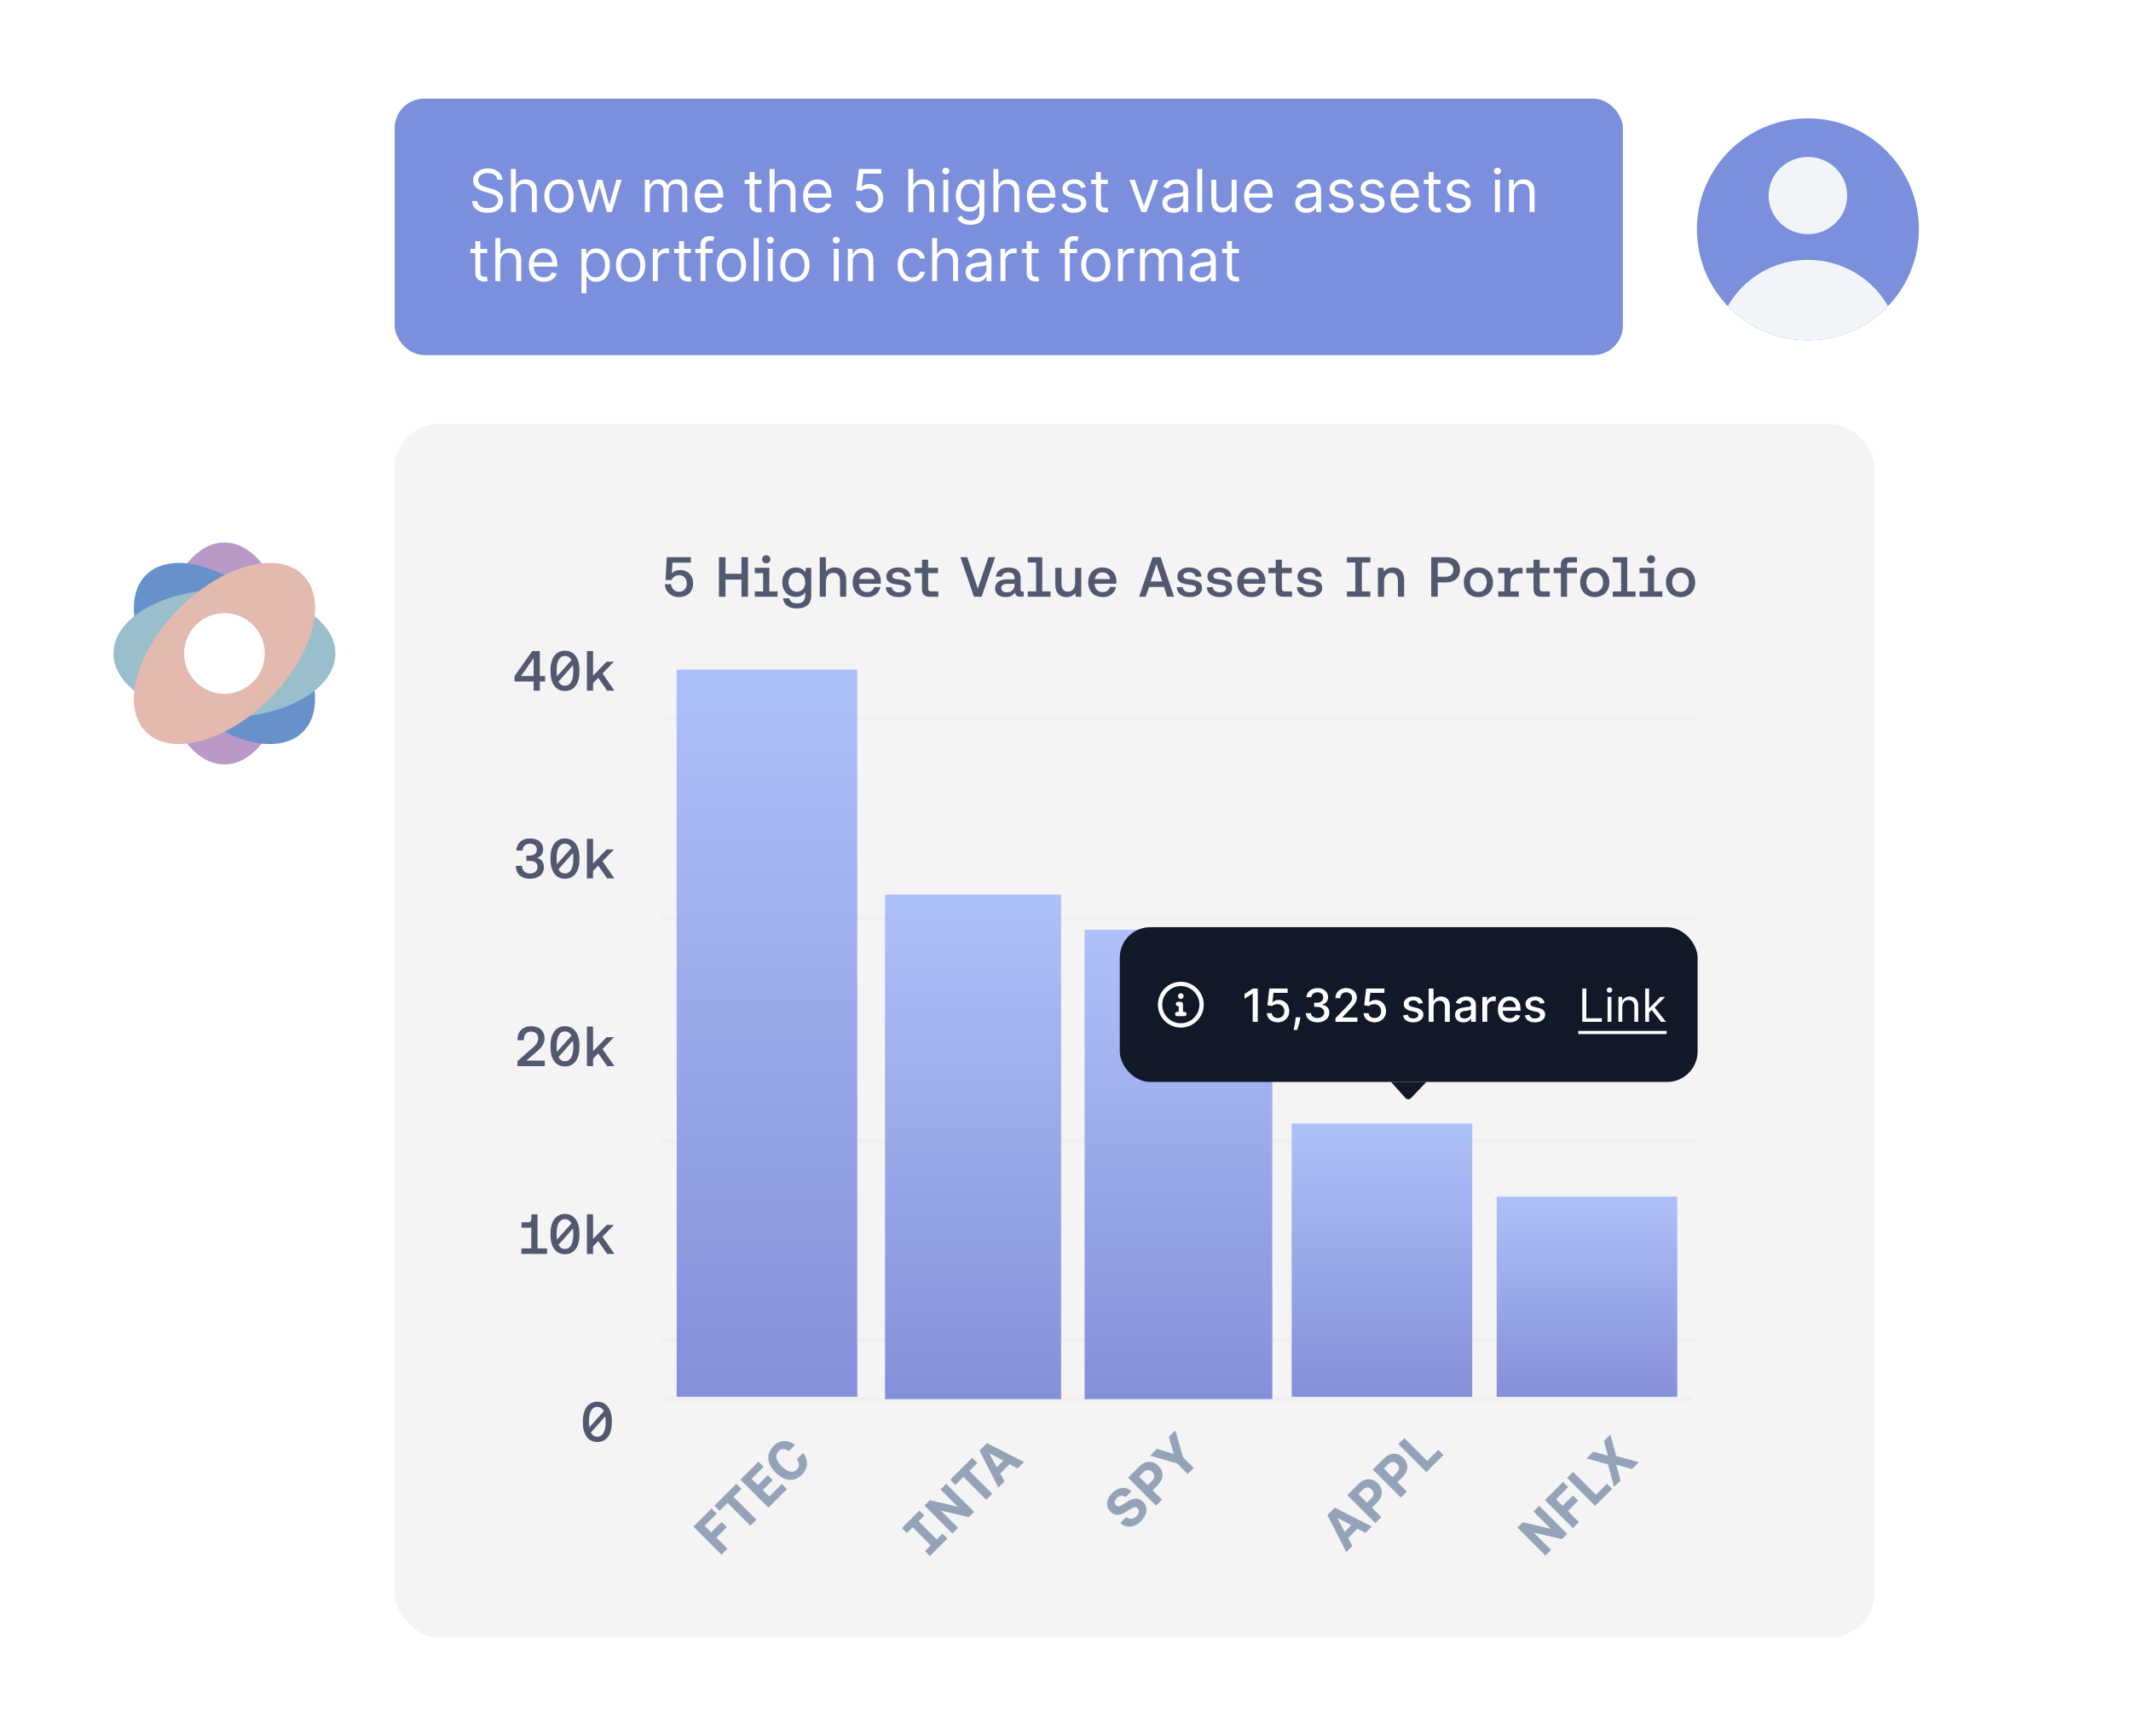
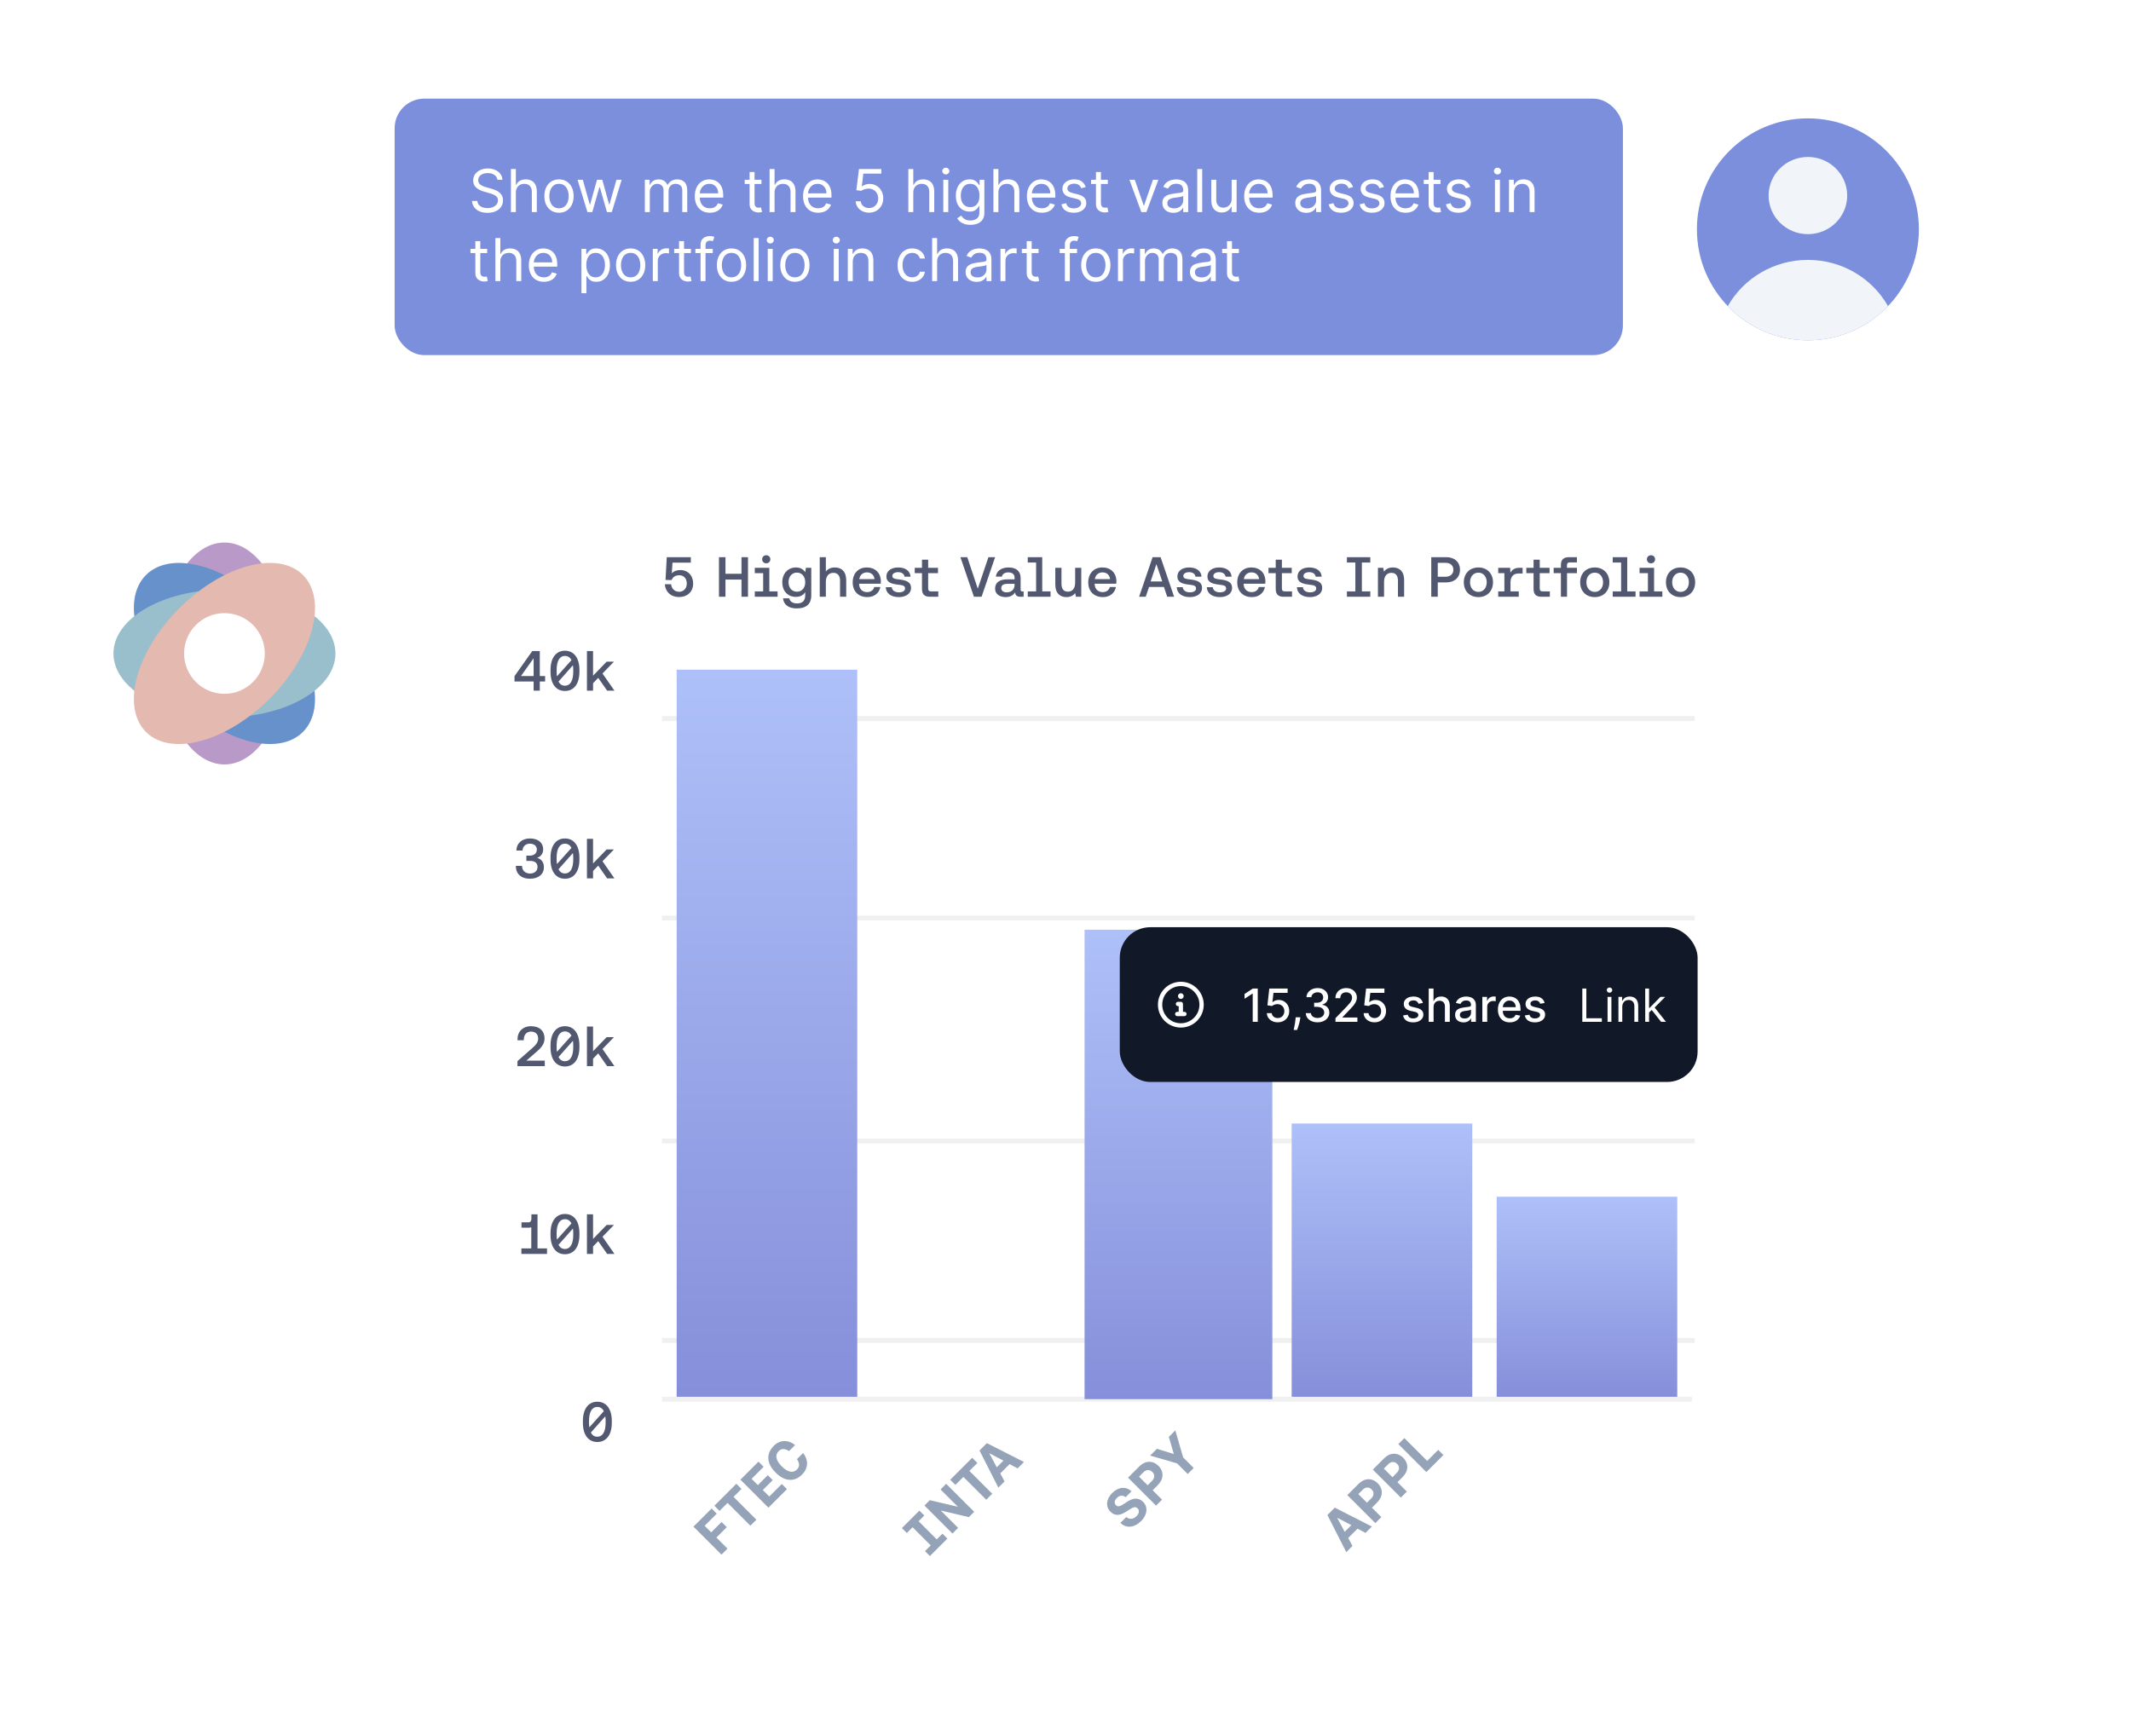
<svg xmlns="http://www.w3.org/2000/svg" width="432" height="352" viewBox="0 0 432 352" fill="none">
  <rect width="424" height="352" fill="white" />
  <rect width="180" height="155" fill="white" />
-   <rect x="80" y="86" width="300" height="246" rx="9" fill="#F4F4F5" />
  <path d="M134.207 283.711L342.987 283.711" stroke="#F0F0F0" stroke-width="0.989" />
  <path d="M134.207 271.793L343.587 271.793" stroke="#F0F0F0" stroke-width="0.989" />
  <path d="M134.207 231.345L343.587 231.345" stroke="#F0F0F0" stroke-width="0.989" />
  <path d="M134.207 186.138L343.587 186.138" stroke="#F0F0F0" stroke-width="0.989" />
  <path d="M134.207 145.69L343.587 145.69" stroke="#F0F0F0" stroke-width="0.989" />
  <path d="M147.476 313.999L146.26 315.216L140.583 309.539L144.257 305.866L145.303 306.912L142.846 309.369L144.176 310.699L146.276 308.598L147.33 309.653L145.23 311.753L147.476 313.999ZM153.335 308.141L152.118 309.357L147.488 304.727L145.866 306.348L144.82 305.302L149.272 300.85L150.318 301.896L148.704 303.51L153.335 308.141ZM159.533 301.942L155.779 305.697L150.102 300.02L153.76 296.363L154.806 297.409L152.365 299.85L153.638 301.123L155.649 299.112L156.647 300.109L154.635 302.12L155.949 303.434L158.487 300.896L159.533 301.942ZM162.588 298.985C161.022 300.55 159.06 300.404 157.227 298.572C155.395 296.739 155.265 294.76 156.87 293.155C158.087 291.938 159.733 291.849 161.177 293.001L159.952 294.225C159.125 293.69 158.427 293.657 157.86 294.225C157.049 295.036 157.284 296.131 158.476 297.323C159.668 298.515 160.755 298.758 161.558 297.955C162.142 297.372 162.117 296.698 161.566 295.855L162.798 294.622C163.95 296.066 163.861 297.712 162.588 298.985Z" fill="#94A3B8" />
  <path d="M186.378 306.292L187.375 307.289L186.216 308.449L189.897 312.13L191.057 310.971L192.055 311.968L188.511 315.512L187.513 314.514L188.681 313.347L184.999 309.665L183.832 310.833L182.834 309.835L186.378 306.292ZM194.227 309.796L193.083 310.939L187.407 305.263L188.485 304.184L194.178 305.514L190.667 302.003L191.81 300.859L197.487 306.536L196.408 307.614L190.707 306.276L194.227 309.796ZM201.148 302.874L199.932 304.091L195.301 299.46L193.68 301.082L192.634 300.036L197.086 295.584L198.132 296.63L196.518 298.244L201.148 302.874ZM203.642 300.38L202.393 301.629L198.566 294.104L200.058 292.612L207.583 296.439L206.294 297.729L204.672 296.869L202.783 298.759L203.642 300.38ZM200.536 294.647L202.069 297.51L203.415 296.164L200.536 294.647Z" fill="#94A3B8" />
  <path d="M231.334 308.406C229.956 309.785 228.309 309.939 227.126 308.788L228.318 307.596C228.95 308.131 229.737 308.074 230.377 307.433C230.937 306.874 231.05 306.274 230.613 305.836C230.175 305.398 229.704 305.56 228.496 306.379C227.117 307.304 226.079 307.482 225.114 306.517C224.093 305.495 224.231 303.963 225.447 302.746C226.728 301.465 228.261 301.327 229.372 302.389L228.188 303.573C227.604 303.119 226.963 303.176 226.42 303.719C225.917 304.222 225.812 304.782 226.225 305.195C226.663 305.633 227.117 305.438 228.301 304.628C229.648 303.703 230.767 303.557 231.74 304.53C232.761 305.552 232.599 307.141 231.334 308.406ZM235.574 304.07L234.357 305.286L228.681 299.61L230.951 297.339C232.16 296.131 233.692 296.074 234.844 297.225C235.987 298.369 235.931 299.902 234.722 301.11L233.668 302.164L235.574 304.07ZM230.911 299.407L232.654 301.15L233.538 300.266C234.106 299.699 234.146 298.993 233.611 298.458C233.068 297.915 232.371 297.947 231.795 298.523L230.911 299.407ZM241.991 297.653L240.774 298.869L238.625 296.72L233.152 295.139L234.53 293.76L237.96 294.823L236.947 291.344L238.26 290.03L239.85 295.512L241.991 297.653Z" fill="#94A3B8" />
  <path d="M274.171 313.462L272.922 314.711L269.095 307.186L270.587 305.694L278.112 309.521L276.823 310.811L275.201 309.951L273.312 311.84L274.171 313.462ZM271.065 307.729L272.598 310.592L273.944 309.245L271.065 307.729ZM280.026 307.608L278.809 308.824L273.133 303.147L275.404 300.877C276.612 299.669 278.144 299.612 279.296 300.763C280.439 301.907 280.383 303.439 279.174 304.648L278.12 305.702L280.026 307.608ZM275.363 302.945L277.106 304.688L277.99 303.804C278.558 303.237 278.599 302.531 278.063 301.996C277.52 301.453 276.823 301.485 276.247 302.061L275.363 302.945ZM285.197 302.436L283.981 303.653L278.304 297.976L280.575 295.706C281.783 294.497 283.316 294.441 284.467 295.592C285.611 296.736 285.554 298.268 284.346 299.476L283.291 300.531L285.197 302.436ZM280.534 297.774L282.278 299.517L283.162 298.633C283.729 298.065 283.77 297.36 283.235 296.825C282.691 296.281 281.994 296.314 281.418 296.89L280.534 297.774ZM292.607 295.027L289.152 298.481L283.475 292.805L284.692 291.589L289.322 296.219L291.56 293.981L292.607 295.027Z" fill="#94A3B8" />
-   <path d="M314.434 314.262L313.291 315.406L307.614 309.729L308.693 308.651L314.386 309.981L310.874 306.469L312.018 305.326L317.694 311.002L316.616 312.081L310.915 310.743L314.434 314.262ZM320.074 308.622L318.858 309.838L313.182 304.162L316.855 300.488L317.901 301.534L315.444 303.992L316.774 305.322L318.874 303.221L319.928 304.275L317.828 306.376L320.074 308.622ZM326.811 301.886L323.356 305.34L317.68 299.664L318.896 298.447L323.526 303.078L325.765 300.84L326.811 301.886ZM328.516 300.18L327.211 301.486L325.978 296.912L321.623 295.72L323.002 294.341L325.97 295.185L325.151 292.193L326.456 290.887L327.632 295.225L332.222 296.474L330.827 297.869L327.64 296.969L328.516 300.18Z" fill="#94A3B8" />
  <path d="M137.176 135.784L137.176 283.216L173.786 283.216L173.786 135.784L137.176 135.784Z" fill="url(#paint0_linear_27_296)" />
-   <path d="M179.414 181.379L179.414 283.69L215.104 283.69L215.104 181.379L179.414 181.379Z" fill="url(#paint1_linear_27_296)" />
  <path d="M219.863 188.517L219.863 283.69L257.932 283.69L257.932 188.517L219.863 188.517Z" fill="url(#paint2_linear_27_296)" />
  <path d="M261.85 227.805L261.85 283.216L298.461 283.216L298.461 227.805L261.85 227.805Z" fill="url(#paint3_linear_27_296)" />
  <path d="M303.407 242.647L303.407 283.216L340.018 283.216L340.018 242.647L303.407 242.647Z" fill="url(#paint4_linear_27_296)" />
  <path d="M137.911 115.587C139.459 115.587 140.514 116.688 140.514 118.305C140.514 120.105 139.207 121.057 137.682 121.057C135.904 121.057 134.86 119.899 134.78 118.466H136.042C136.133 119.303 136.707 119.991 137.693 119.991C138.473 119.991 139.23 119.417 139.23 118.305C139.23 117.33 138.634 116.631 137.693 116.631C137.246 116.631 136.455 116.791 136.145 117.617L134.918 117.594L135.17 112.972H140.044V114.085H136.328L136.191 116.252C136.627 115.782 137.223 115.587 137.911 115.587ZM147.07 121H145.751V112.972H147.07V116.344H150.316V112.972H151.635V121H150.316V117.514H147.07V121ZM155.328 114.222C154.869 114.222 154.502 113.878 154.502 113.397C154.502 112.926 154.869 112.582 155.328 112.582C155.798 112.582 156.165 112.926 156.165 113.397C156.165 113.878 155.798 114.222 155.328 114.222ZM155.959 119.911H157.633V121H153.011V119.911H154.709V116.218H153.011V115.128H155.959V119.911ZM163.246 116.023L163.384 115.128H164.462V120.759C164.462 122.353 163.579 123.362 161.48 123.362C159.932 123.362 158.854 122.64 158.739 121.321H160.001C160.15 121.975 160.7 122.353 161.572 122.353C162.627 122.353 163.235 121.849 163.235 120.713V120.071C162.856 120.656 162.248 121.023 161.342 121.023C159.748 121.023 158.59 119.911 158.59 118.041C158.59 116.252 159.783 115.059 161.354 115.059C162.26 115.059 162.879 115.449 163.246 116.023ZM161.549 119.979C162.57 119.979 163.235 119.188 163.235 118.064C163.235 116.906 162.57 116.103 161.549 116.103C160.528 116.103 159.852 116.906 159.852 118.041C159.852 119.188 160.528 119.979 161.549 119.979ZM169.218 115.059C170.594 115.059 171.546 115.874 171.546 117.651V121H170.296V117.754C170.296 116.745 169.849 116.149 168.931 116.149C168.003 116.149 167.418 116.837 167.418 117.949V121H166.179V112.972H167.418V115.874C167.819 115.369 168.427 115.059 169.218 115.059ZM178.535 118.351H174.154V118.408C174.189 119.406 174.808 120.06 175.771 120.06C176.505 120.06 177.067 119.681 177.228 119.027H178.466C178.26 120.186 177.285 121.069 175.84 121.069C174.005 121.069 172.858 119.876 172.858 118.076C172.858 116.264 174.005 115.059 175.714 115.059C177.411 115.059 178.535 116.137 178.569 117.858C178.569 117.984 178.558 118.179 178.535 118.351ZM175.725 116.057C174.957 116.057 174.292 116.585 174.2 117.422H177.285C177.182 116.55 176.585 116.057 175.725 116.057ZM182.225 121.069C180.677 121.069 179.611 120.335 179.565 119.062H180.78C180.826 119.67 181.354 120.105 182.237 120.105C182.982 120.105 183.475 119.807 183.475 119.337C183.475 118.706 182.948 118.66 182.065 118.546C180.735 118.385 179.691 118.099 179.691 116.883C179.691 115.77 180.677 115.059 182.065 115.059C183.498 115.059 184.508 115.725 184.588 116.929H183.372C183.303 116.39 182.81 116.011 182.088 116.011C181.377 116.011 180.895 116.309 180.895 116.78C180.895 117.33 181.457 117.399 182.294 117.491C183.602 117.651 184.691 117.927 184.691 119.234C184.691 120.358 183.636 121.069 182.225 121.069ZM190.21 121H188.513C187.389 121 186.907 120.472 186.907 119.406V116.218H185.439V115.128H186.907V113.488H188.157V115.128H190.153V116.218H188.157V119.28C188.157 119.738 188.318 119.911 188.788 119.911H190.21V121ZM198.988 121H197.44L194.699 112.972H196.086L198.219 119.36L200.376 112.972H201.729L198.988 121ZM207.269 119.922H207.51V121H206.868C206.1 121 205.813 120.667 205.801 120.105C205.412 120.679 204.804 121.069 203.886 121.069C202.613 121.069 201.73 120.438 201.73 119.349C201.73 118.133 202.59 117.468 204.219 117.468H205.675V117.112C205.675 116.459 205.205 116.057 204.402 116.057C203.68 116.057 203.198 116.401 203.106 116.917H201.879C202.017 115.782 202.98 115.059 204.46 115.059C206.008 115.059 206.902 115.805 206.902 117.193V119.544C206.902 119.842 207.006 119.922 207.269 119.922ZM205.675 118.615V118.385H204.161C203.405 118.385 202.98 118.672 202.98 119.268C202.98 119.761 203.393 120.105 204.058 120.105C205.067 120.105 205.675 119.498 205.675 118.615ZM211.283 119.911H212.968V121H208.347V119.911H210.044V114.062H208.347V112.972H211.283V119.911ZM217.957 118.144V115.128H219.196V121H218.107L217.969 120.266C217.613 120.702 217.063 121.069 216.203 121.069C214.999 121.069 213.932 120.427 213.932 118.477V115.128H215.182V118.351C215.182 119.394 215.618 119.968 216.49 119.968C217.396 119.968 217.957 119.303 217.957 118.144ZM226.29 118.351H221.909V118.408C221.943 119.406 222.562 120.06 223.526 120.06C224.26 120.06 224.822 119.681 224.982 119.027H226.221C226.014 120.186 225.04 121.069 223.595 121.069C221.76 121.069 220.613 119.876 220.613 118.076C220.613 116.264 221.76 115.059 223.468 115.059C225.166 115.059 226.29 116.137 226.324 117.858C226.324 117.984 226.313 118.179 226.29 118.351ZM223.48 116.057C222.712 116.057 222.046 116.585 221.955 117.422H225.04C224.936 116.55 224.34 116.057 223.48 116.057ZM232.261 121H230.919L233.66 112.972H235.277L238.018 121H236.619L235.954 119.016H232.938L232.261 121ZM234.429 114.371L233.259 117.892H235.61L234.429 114.371ZM241.213 121.069C239.665 121.069 238.598 120.335 238.553 119.062H239.768C239.814 119.67 240.342 120.105 241.225 120.105C241.97 120.105 242.463 119.807 242.463 119.337C242.463 118.706 241.936 118.66 241.053 118.546C239.722 118.385 238.679 118.099 238.679 116.883C238.679 115.77 239.665 115.059 241.053 115.059C242.486 115.059 243.495 115.725 243.576 116.929H242.36C242.291 116.39 241.798 116.011 241.076 116.011C240.365 116.011 239.883 116.309 239.883 116.78C239.883 117.33 240.445 117.399 241.282 117.491C242.589 117.651 243.679 117.927 243.679 119.234C243.679 120.358 242.624 121.069 241.213 121.069ZM247.306 121.069C245.757 121.069 244.691 120.335 244.645 119.062H245.861C245.907 119.67 246.434 120.105 247.317 120.105C248.063 120.105 248.556 119.807 248.556 119.337C248.556 118.706 248.028 118.66 247.145 118.546C245.815 118.385 244.771 118.099 244.771 116.883C244.771 115.77 245.757 115.059 247.145 115.059C248.579 115.059 249.588 115.725 249.668 116.929H248.453C248.384 116.39 247.891 116.011 247.168 116.011C246.457 116.011 245.975 116.309 245.975 116.78C245.975 117.33 246.537 117.399 247.374 117.491C248.682 117.651 249.771 117.927 249.771 119.234C249.771 120.358 248.716 121.069 247.306 121.069ZM256.495 118.351H252.114V118.408C252.148 119.406 252.767 120.06 253.731 120.06C254.465 120.06 255.027 119.681 255.187 119.027H256.426C256.219 120.186 255.245 121.069 253.8 121.069C251.965 121.069 250.818 119.876 250.818 118.076C250.818 116.264 251.965 115.059 253.673 115.059C255.371 115.059 256.495 116.137 256.529 117.858C256.529 117.984 256.518 118.179 256.495 118.351ZM253.685 116.057C252.917 116.057 252.251 116.585 252.16 117.422H255.245C255.141 116.55 254.545 116.057 253.685 116.057ZM261.921 121H260.223C259.099 121 258.618 120.472 258.618 119.406V116.218H257.15V115.128H258.618V113.488H259.868V115.128H261.863V116.218H259.868V119.28C259.868 119.738 260.028 119.911 260.499 119.911H261.921V121ZM265.572 121.069C264.024 121.069 262.957 120.335 262.911 119.062H264.127C264.173 119.67 264.7 120.105 265.584 120.105C266.329 120.105 266.822 119.807 266.822 119.337C266.822 118.706 266.295 118.66 265.411 118.546C264.081 118.385 263.038 118.099 263.038 116.883C263.038 115.77 264.024 115.059 265.411 115.059C266.845 115.059 267.854 115.725 267.935 116.929H266.719C266.65 116.39 266.157 116.011 265.434 116.011C264.723 116.011 264.242 116.309 264.242 116.78C264.242 117.33 264.804 117.399 265.641 117.491C266.948 117.651 268.038 117.927 268.038 119.234C268.038 120.358 266.983 121.069 265.572 121.069ZM277.788 112.972V114.062H276.08V119.911H277.788V121H273.052V119.911H274.761V114.062H273.052V112.972H277.788ZM282.355 115.059C283.605 115.059 284.649 115.736 284.649 117.651V121H283.398V117.766C283.398 116.722 282.951 116.149 282.068 116.149C281.139 116.149 280.577 116.826 280.577 117.961V121H279.339V115.128H280.417L280.554 115.897C280.91 115.438 281.46 115.059 282.355 115.059ZM291.465 121H290.147V112.972H293.209C294.871 112.972 295.972 113.97 295.972 115.53C295.972 117.078 294.871 118.087 293.209 118.087H291.465V121ZM291.465 114.119V116.94H293.048C294.011 116.94 294.631 116.39 294.631 115.53C294.631 114.658 294.011 114.119 293.059 114.119H291.465ZM299.706 121.069C297.94 121.069 296.747 119.865 296.747 118.064C296.747 116.275 297.94 115.059 299.706 115.059C301.46 115.059 302.665 116.275 302.665 118.064C302.665 119.865 301.46 121.069 299.706 121.069ZM299.706 120.014C300.715 120.014 301.392 119.199 301.392 118.064C301.392 116.929 300.715 116.115 299.706 116.115C298.685 116.115 298.008 116.929 298.008 118.064C298.008 119.199 298.685 120.014 299.706 120.014ZM308.666 116.287H307.817C306.613 116.287 306.211 117.158 306.211 118.076V119.911H307.886V121H303.723V119.911H304.973V116.218H303.723V115.128H306.143L306.189 116.126C306.475 115.61 306.98 115.128 308.012 115.128H308.666V116.287ZM314.189 121H312.491C311.367 121 310.886 120.472 310.886 119.406V116.218H309.418V115.128H310.886V113.488H312.136V115.128H314.131V116.218H312.136V119.28C312.136 119.738 312.296 119.911 312.767 119.911H314.189V121ZM317.668 121H316.429V116.218H314.962V115.128H316.429V114.578C316.429 113.523 316.934 112.972 318.058 112.972H319.675V114.039H318.23C317.817 114.039 317.657 114.222 317.657 114.612V115.128H319.675V116.218H317.668V121ZM323.292 121.069C321.526 121.069 320.333 119.865 320.333 118.064C320.333 116.275 321.526 115.059 323.292 115.059C325.047 115.059 326.251 116.275 326.251 118.064C326.251 119.865 325.047 121.069 323.292 121.069ZM323.292 120.014C324.301 120.014 324.978 119.199 324.978 118.064C324.978 116.929 324.301 116.115 323.292 116.115C322.271 116.115 321.595 116.929 321.595 118.064C321.595 119.199 322.271 120.014 323.292 120.014ZM329.874 119.911H331.56V121H326.938V119.911H328.635V114.062H326.938V112.972H329.874V119.911ZM334.688 114.222C334.229 114.222 333.862 113.878 333.862 113.397C333.862 112.926 334.229 112.582 334.688 112.582C335.158 112.582 335.525 112.926 335.525 113.397C335.525 113.878 335.158 114.222 334.688 114.222ZM335.319 119.911H336.993V121H332.371V119.911H334.068V116.218H332.371V115.128H335.319V119.911ZM340.685 121.069C338.919 121.069 337.726 119.865 337.726 118.064C337.726 116.275 338.919 115.059 340.685 115.059C342.439 115.059 343.644 116.275 343.644 118.064C343.644 119.865 342.439 121.069 340.685 121.069ZM340.685 120.014C341.694 120.014 342.371 119.199 342.371 118.064C342.371 116.929 341.694 116.115 340.685 116.115C339.664 116.115 338.987 116.929 338.987 118.064C338.987 119.199 339.664 120.014 340.685 120.014Z" fill="#51586F" />
  <path d="M109.429 140.034H108.179V138.177H104.302V137.099L107.903 132.007H109.429V137.076H110.507V138.177H109.429V140.034ZM108.179 133.463L105.61 137.076H108.179V133.463ZM114.527 131.938C116.35 131.938 117.462 133.406 117.462 135.837V136.204C117.462 138.658 116.35 140.103 114.527 140.103C112.715 140.103 111.602 138.658 111.602 136.204V135.837C111.602 133.406 112.715 131.938 114.527 131.938ZM112.841 135.883V136.158C112.841 136.514 112.864 136.835 112.909 137.133L115.845 133.853C115.559 133.291 115.111 132.993 114.527 132.993C113.437 132.993 112.841 134.025 112.841 135.883ZM116.212 136.158V135.883C116.212 135.527 116.189 135.195 116.144 134.897L113.219 138.188C113.506 138.75 113.942 139.037 114.527 139.037C115.616 139.037 116.212 138.016 116.212 136.158ZM120.225 140.034H118.987V132.007H120.225V137.007L122.978 134.163H124.457L122.141 136.56L124.56 140.034H123.081L121.269 137.443L120.225 138.532V140.034Z" fill="#51586F" />
  <path d="M110.439 216.172H104.9V215.152L107.893 212.526C108.604 211.906 109.097 211.344 109.097 210.587C109.097 209.67 108.512 209.165 107.652 209.165C106.781 209.165 106.184 209.785 106.184 210.782V210.92H104.911V210.714C104.911 209.188 105.978 208.076 107.652 208.076C109.396 208.076 110.393 209.062 110.393 210.53C110.393 211.7 109.705 212.457 108.753 213.282L106.7 215.06H110.439V216.172ZM114.527 208.076C116.35 208.076 117.462 209.544 117.462 211.975V212.342C117.462 214.796 116.35 216.241 114.527 216.241C112.715 216.241 111.602 214.796 111.602 212.342V211.975C111.602 209.544 112.715 208.076 114.527 208.076ZM112.841 212.021V212.296C112.841 212.652 112.864 212.973 112.909 213.271L115.845 209.991C115.559 209.429 115.111 209.131 114.527 209.131C113.437 209.131 112.841 210.163 112.841 212.021ZM116.212 212.296V212.021C116.212 211.665 116.189 211.333 116.144 211.035L113.219 214.326C113.506 214.888 113.942 215.175 114.527 215.175C115.616 215.175 116.212 214.154 116.212 212.296ZM120.225 216.172H118.987V208.145H120.225V213.145L122.978 210.301H124.457L122.141 212.698L124.56 216.172H123.081L121.269 213.581L120.225 214.67V216.172Z" fill="#51586F" />
  <path d="M108.853 173.94C109.61 174.112 110.263 174.686 110.263 175.856C110.263 177.232 109.185 178.172 107.431 178.172C105.676 178.172 104.575 177.22 104.575 175.569H105.825C105.848 176.555 106.502 177.117 107.465 177.117C108.337 177.117 108.968 176.601 108.968 175.775C108.968 175.03 108.486 174.56 107.442 174.56H106.708V173.493H107.339C108.348 173.493 108.83 172.966 108.83 172.232C108.83 171.498 108.211 171.062 107.408 171.062C106.582 171.062 105.951 171.612 105.928 172.45H104.69C104.713 170.959 105.848 170.007 107.419 170.007C109.094 170.007 110.114 170.878 110.114 172.186C110.114 173.138 109.575 173.723 108.853 173.94ZM114.527 170.007C116.35 170.007 117.462 171.475 117.462 173.906V174.273C117.462 176.727 116.35 178.172 114.527 178.172C112.715 178.172 111.602 176.727 111.602 174.273V173.906C111.602 171.475 112.715 170.007 114.527 170.007ZM112.841 173.952V174.227C112.841 174.583 112.864 174.904 112.909 175.202L115.845 171.922C115.559 171.36 115.111 171.062 114.527 171.062C113.437 171.062 112.841 172.094 112.841 173.952ZM116.212 174.227V173.952C116.212 173.596 116.189 173.264 116.144 172.966L113.219 176.257C113.506 176.819 113.942 177.106 114.527 177.106C115.616 177.106 116.212 176.085 116.212 174.227ZM120.225 178.103H118.987V170.076H120.225V175.076L122.978 172.232H124.457L122.141 174.629L124.56 178.103H123.081L121.269 175.512L120.225 176.601V178.103Z" fill="#51586F" />
  <path d="M108.965 246.214V253.129H110.892V254.241H105.696V253.129H107.703V248.84C107.589 248.897 107.463 248.92 107.302 248.92H105.719V247.842H107.164C107.543 247.842 107.726 247.509 107.726 247.097V246.214H108.965ZM114.527 246.145C116.35 246.145 117.462 247.613 117.462 250.044V250.411C117.462 252.865 116.35 254.31 114.527 254.31C112.715 254.31 111.602 252.865 111.602 250.411V250.044C111.602 247.613 112.715 246.145 114.527 246.145ZM112.841 250.09V250.365C112.841 250.721 112.864 251.042 112.909 251.34L115.845 248.06C115.559 247.498 115.111 247.2 114.527 247.2C113.437 247.2 112.841 248.232 112.841 250.09ZM116.212 250.365V250.09C116.212 249.734 116.189 249.402 116.144 249.104L113.219 252.395C113.506 252.957 113.942 253.244 114.527 253.244C115.616 253.244 116.212 252.223 116.212 250.365ZM120.225 254.241H118.987V246.214H120.225V251.214L122.978 248.37H124.457L122.141 250.766L124.56 254.241H123.081L121.269 251.65L120.225 252.739V254.241Z" fill="#51586F" />
  <path d="M121.089 284.214C122.913 284.214 124.025 285.682 124.025 288.113V288.48C124.025 290.934 122.913 292.379 121.089 292.379C119.277 292.379 118.165 290.934 118.165 288.48V288.113C118.165 285.682 119.277 284.214 121.089 284.214ZM119.404 288.159V288.434C119.404 288.79 119.427 289.111 119.472 289.409L122.408 286.129C122.122 285.567 121.674 285.269 121.089 285.269C120 285.269 119.404 286.301 119.404 288.159ZM122.775 288.434V288.159C122.775 287.803 122.752 287.471 122.706 287.173L119.782 290.464C120.069 291.026 120.505 291.313 121.089 291.313C122.179 291.313 122.775 290.292 122.775 288.434Z" fill="#51586F" />
  <rect x="80" y="20" width="249" height="52" rx="6" fill="#7B8FDD" />
  <path d="M100.83 36.455C100.778 36.023 100.571 35.688 100.207 35.449C99.844 35.21 99.398 35.091 98.869 35.091C98.483 35.091 98.145 35.153 97.855 35.278C97.568 35.403 97.344 35.575 97.182 35.794C97.023 36.013 96.943 36.261 96.943 36.54C96.943 36.773 96.999 36.973 97.109 37.141C97.223 37.305 97.368 37.443 97.544 37.554C97.72 37.662 97.905 37.751 98.098 37.822C98.291 37.891 98.469 37.946 98.631 37.989L99.517 38.227C99.744 38.287 99.997 38.369 100.276 38.474C100.557 38.58 100.825 38.723 101.081 38.905C101.339 39.084 101.553 39.314 101.72 39.595C101.888 39.876 101.972 40.222 101.972 40.631C101.972 41.102 101.848 41.528 101.601 41.909C101.357 42.29 100.999 42.592 100.527 42.817C100.058 43.041 99.489 43.153 98.818 43.153C98.193 43.153 97.652 43.053 97.195 42.851C96.74 42.649 96.382 42.368 96.121 42.007C95.862 41.646 95.716 41.227 95.682 40.75H96.773C96.801 41.08 96.912 41.352 97.105 41.568C97.301 41.781 97.548 41.94 97.847 42.045C98.148 42.148 98.472 42.199 98.818 42.199C99.222 42.199 99.584 42.133 99.905 42.003C100.226 41.869 100.48 41.685 100.668 41.449C100.855 41.21 100.949 40.932 100.949 40.614C100.949 40.324 100.868 40.088 100.706 39.906C100.544 39.724 100.331 39.577 100.067 39.463C99.803 39.349 99.517 39.25 99.21 39.165L98.136 38.858C97.454 38.662 96.915 38.382 96.517 38.019C96.119 37.655 95.921 37.179 95.921 36.591C95.921 36.102 96.053 35.676 96.317 35.312C96.584 34.946 96.942 34.662 97.391 34.46C97.842 34.256 98.347 34.153 98.903 34.153C99.466 34.153 99.966 34.254 100.403 34.456C100.841 34.655 101.188 34.928 101.443 35.274C101.702 35.621 101.838 36.014 101.852 36.455H100.83ZM104.578 39.062V43H103.573V34.273H104.578V37.477H104.664C104.817 37.139 105.047 36.871 105.354 36.672C105.664 36.47 106.076 36.369 106.59 36.369C107.036 36.369 107.426 36.459 107.762 36.638C108.097 36.814 108.357 37.085 108.542 37.452C108.729 37.815 108.823 38.278 108.823 38.841V43H107.817V38.909C107.817 38.389 107.682 37.987 107.412 37.703C107.145 37.416 106.775 37.273 106.3 37.273C105.971 37.273 105.675 37.342 105.414 37.481C105.155 37.621 104.951 37.824 104.8 38.091C104.652 38.358 104.578 38.682 104.578 39.062ZM113.322 43.136C112.731 43.136 112.212 42.996 111.766 42.715C111.323 42.433 110.977 42.04 110.727 41.534C110.479 41.028 110.356 40.438 110.356 39.761C110.356 39.08 110.479 38.484 110.727 37.976C110.977 37.467 111.323 37.072 111.766 36.791C112.212 36.51 112.731 36.369 113.322 36.369C113.913 36.369 114.43 36.51 114.873 36.791C115.319 37.072 115.665 37.467 115.913 37.976C116.163 38.484 116.288 39.08 116.288 39.761C116.288 40.438 116.163 41.028 115.913 41.534C115.665 42.04 115.319 42.433 114.873 42.715C114.43 42.996 113.913 43.136 113.322 43.136ZM113.322 42.233C113.771 42.233 114.14 42.118 114.43 41.888C114.719 41.658 114.934 41.355 115.073 40.98C115.212 40.605 115.282 40.199 115.282 39.761C115.282 39.324 115.212 38.916 115.073 38.538C114.934 38.16 114.719 37.855 114.43 37.622C114.14 37.389 113.771 37.273 113.322 37.273C112.873 37.273 112.504 37.389 112.214 37.622C111.924 37.855 111.71 38.16 111.57 38.538C111.431 38.916 111.362 39.324 111.362 39.761C111.362 40.199 111.431 40.605 111.57 40.98C111.71 41.355 111.924 41.658 112.214 41.888C112.504 42.118 112.873 42.233 113.322 42.233ZM119.083 43L117.089 36.455H118.146L119.56 41.466H119.629L121.026 36.455H122.1L123.481 41.449H123.549L124.964 36.455H126.021L124.026 43H123.038L121.606 37.972H121.504L120.072 43H119.083ZM130.725 43V36.455H131.697V37.477H131.782C131.918 37.128 132.138 36.856 132.442 36.663C132.746 36.467 133.112 36.369 133.538 36.369C133.969 36.369 134.329 36.467 134.616 36.663C134.906 36.856 135.131 37.128 135.293 37.477H135.362C135.529 37.139 135.781 36.871 136.116 36.672C136.451 36.47 136.853 36.369 137.322 36.369C137.907 36.369 138.386 36.553 138.758 36.919C139.13 37.283 139.316 37.849 139.316 38.619V43H138.31V38.619C138.31 38.136 138.178 37.791 137.914 37.584C137.65 37.376 137.339 37.273 136.981 37.273C136.521 37.273 136.164 37.412 135.911 37.69C135.658 37.966 135.532 38.315 135.532 38.739V43H134.509V38.517C134.509 38.145 134.388 37.845 134.147 37.618C133.906 37.388 133.594 37.273 133.214 37.273C132.952 37.273 132.708 37.342 132.481 37.481C132.256 37.621 132.075 37.814 131.935 38.061C131.799 38.305 131.731 38.588 131.731 38.909V43H130.725ZM143.899 43.136C143.268 43.136 142.724 42.997 142.267 42.719C141.812 42.438 141.462 42.045 141.214 41.543C140.97 41.037 140.848 40.449 140.848 39.778C140.848 39.108 140.97 38.517 141.214 38.006C141.462 37.492 141.805 37.091 142.246 36.804C142.689 36.514 143.206 36.369 143.797 36.369C144.138 36.369 144.474 36.426 144.807 36.54C145.139 36.653 145.442 36.838 145.714 37.094C145.987 37.347 146.205 37.682 146.366 38.099C146.528 38.517 146.609 39.031 146.609 39.642V40.068H141.564V39.199H145.587C145.587 38.83 145.513 38.5 145.365 38.21C145.22 37.92 145.013 37.692 144.743 37.524C144.476 37.356 144.161 37.273 143.797 37.273C143.396 37.273 143.05 37.372 142.757 37.571C142.467 37.767 142.244 38.023 142.088 38.338C141.932 38.653 141.854 38.992 141.854 39.352V39.932C141.854 40.426 141.939 40.845 142.109 41.189C142.283 41.53 142.523 41.79 142.83 41.969C143.136 42.145 143.493 42.233 143.899 42.233C144.163 42.233 144.402 42.196 144.615 42.122C144.831 42.045 145.017 41.932 145.173 41.781C145.33 41.628 145.45 41.438 145.536 41.21L146.507 41.483C146.405 41.812 146.233 42.102 145.991 42.352C145.75 42.599 145.452 42.793 145.097 42.932C144.741 43.068 144.342 43.136 143.899 43.136ZM154.361 36.455V37.307H150.969V36.455H154.361ZM151.957 34.886H152.963V41.125C152.963 41.409 153.004 41.622 153.087 41.764C153.172 41.903 153.28 41.997 153.411 42.045C153.544 42.091 153.685 42.114 153.832 42.114C153.943 42.114 154.034 42.108 154.105 42.097C154.176 42.082 154.233 42.071 154.276 42.062L154.48 42.966C154.412 42.992 154.317 43.017 154.195 43.043C154.072 43.071 153.918 43.085 153.73 43.085C153.446 43.085 153.168 43.024 152.895 42.902C152.625 42.78 152.401 42.594 152.222 42.344C152.045 42.094 151.957 41.778 151.957 41.398V34.886ZM157.02 39.062V43H156.014V34.273H157.02V37.477H157.105C157.259 37.139 157.489 36.871 157.795 36.672C158.105 36.47 158.517 36.369 159.031 36.369C159.477 36.369 159.868 36.459 160.203 36.638C160.538 36.814 160.798 37.085 160.983 37.452C161.17 37.815 161.264 38.278 161.264 38.841V43H160.259V38.909C160.259 38.389 160.124 37.987 159.854 37.703C159.587 37.416 159.216 37.273 158.741 37.273C158.412 37.273 158.116 37.342 157.855 37.481C157.597 37.621 157.392 37.824 157.241 38.091C157.094 38.358 157.02 38.682 157.02 39.062ZM165.848 43.136C165.218 43.136 164.674 42.997 164.216 42.719C163.762 42.438 163.411 42.045 163.164 41.543C162.919 41.037 162.797 40.449 162.797 39.778C162.797 39.108 162.919 38.517 163.164 38.006C163.411 37.492 163.755 37.091 164.195 36.804C164.638 36.514 165.155 36.369 165.746 36.369C166.087 36.369 166.424 36.426 166.756 36.54C167.088 36.653 167.391 36.838 167.664 37.094C167.936 37.347 168.154 37.682 168.316 38.099C168.478 38.517 168.559 39.031 168.559 39.642V40.068H163.513V39.199H167.536C167.536 38.83 167.462 38.5 167.314 38.21C167.169 37.92 166.962 37.692 166.692 37.524C166.425 37.356 166.11 37.273 165.746 37.273C165.346 37.273 164.999 37.372 164.706 37.571C164.417 37.767 164.194 38.023 164.037 38.338C163.881 38.653 163.803 38.992 163.803 39.352V39.932C163.803 40.426 163.888 40.845 164.059 41.189C164.232 41.53 164.472 41.79 164.779 41.969C165.086 42.145 165.442 42.233 165.848 42.233C166.113 42.233 166.351 42.196 166.564 42.122C166.78 42.045 166.966 41.932 167.123 41.781C167.279 41.628 167.4 41.438 167.485 41.21L168.456 41.483C168.354 41.812 168.182 42.102 167.941 42.352C167.699 42.599 167.401 42.793 167.046 42.932C166.691 43.068 166.292 43.136 165.848 43.136ZM176.174 43.119C175.674 43.119 175.223 43.02 174.823 42.821C174.422 42.622 174.101 42.349 173.86 42.003C173.618 41.656 173.486 41.261 173.463 40.818H174.486C174.526 41.213 174.705 41.54 175.023 41.798C175.344 42.054 175.728 42.182 176.174 42.182C176.532 42.182 176.85 42.098 177.128 41.93C177.409 41.763 177.63 41.533 177.789 41.24C177.951 40.945 178.032 40.611 178.032 40.239C178.032 39.858 177.948 39.519 177.78 39.22C177.615 38.919 177.388 38.682 177.098 38.508C176.809 38.335 176.478 38.247 176.105 38.244C175.838 38.242 175.564 38.283 175.283 38.368C175.002 38.45 174.77 38.557 174.588 38.688L173.6 38.568L174.128 34.273H178.662V35.21H175.015L174.708 37.784H174.759C174.938 37.642 175.162 37.524 175.432 37.43C175.702 37.337 175.983 37.29 176.276 37.29C176.81 37.29 177.286 37.418 177.703 37.673C178.124 37.926 178.453 38.273 178.692 38.713C178.934 39.153 179.054 39.656 179.054 40.222C179.054 40.778 178.929 41.276 178.679 41.713C178.432 42.148 178.091 42.492 177.657 42.744C177.222 42.994 176.728 43.119 176.174 43.119ZM185.145 39.062V43H184.139V34.273H185.145V37.477H185.23C185.384 37.139 185.614 36.871 185.92 36.672C186.23 36.47 186.642 36.369 187.156 36.369C187.602 36.369 187.993 36.459 188.328 36.638C188.663 36.814 188.923 37.085 189.108 37.452C189.295 37.815 189.389 38.278 189.389 38.841V43H188.384V38.909C188.384 38.389 188.249 37.987 187.979 37.703C187.712 37.416 187.341 37.273 186.866 37.273C186.537 37.273 186.241 37.342 185.98 37.481C185.722 37.621 185.517 37.824 185.366 38.091C185.219 38.358 185.145 38.682 185.145 39.062ZM191.229 43V36.455H192.235V43H191.229ZM191.74 35.364C191.544 35.364 191.375 35.297 191.233 35.163C191.094 35.03 191.025 34.869 191.025 34.682C191.025 34.494 191.094 34.334 191.233 34.2C191.375 34.067 191.544 34 191.74 34C191.936 34 192.104 34.067 192.243 34.2C192.385 34.334 192.456 34.494 192.456 34.682C192.456 34.869 192.385 35.03 192.243 35.163C192.104 35.297 191.936 35.364 191.74 35.364ZM196.719 45.591C196.233 45.591 195.815 45.528 195.466 45.403C195.116 45.281 194.825 45.119 194.592 44.918C194.362 44.719 194.179 44.506 194.043 44.278L194.844 43.716C194.935 43.835 195.05 43.972 195.189 44.125C195.328 44.281 195.518 44.416 195.76 44.53C196.004 44.646 196.324 44.705 196.719 44.705C197.247 44.705 197.683 44.577 198.027 44.321C198.371 44.065 198.543 43.665 198.543 43.119V41.79H198.457C198.384 41.909 198.278 42.057 198.142 42.233C198.009 42.406 197.815 42.561 197.562 42.697C197.312 42.831 196.974 42.898 196.548 42.898C196.02 42.898 195.545 42.773 195.125 42.523C194.707 42.273 194.376 41.909 194.132 41.432C193.891 40.955 193.77 40.375 193.77 39.693C193.77 39.023 193.888 38.439 194.124 37.942C194.359 37.442 194.688 37.055 195.108 36.783C195.528 36.507 196.014 36.369 196.565 36.369C196.991 36.369 197.33 36.44 197.58 36.582C197.832 36.722 198.026 36.881 198.159 37.06C198.295 37.236 198.401 37.381 198.474 37.494H198.577V36.455H199.548V43.188C199.548 43.75 199.42 44.207 199.165 44.56C198.912 44.915 198.571 45.175 198.142 45.34C197.716 45.507 197.241 45.591 196.719 45.591ZM196.685 41.994C197.088 41.994 197.429 41.902 197.707 41.717C197.986 41.533 198.197 41.267 198.342 40.92C198.487 40.574 198.56 40.159 198.56 39.676C198.56 39.205 198.489 38.788 198.347 38.428C198.205 38.067 197.994 37.784 197.716 37.58C197.438 37.375 197.094 37.273 196.685 37.273C196.259 37.273 195.903 37.381 195.619 37.597C195.338 37.812 195.126 38.102 194.984 38.466C194.845 38.83 194.776 39.233 194.776 39.676C194.776 40.131 194.847 40.533 194.989 40.882C195.134 41.229 195.347 41.501 195.628 41.7C195.912 41.896 196.264 41.994 196.685 41.994ZM202.395 39.062V43H201.389V34.273H202.395V37.477H202.48C202.634 37.139 202.864 36.871 203.17 36.672C203.48 36.47 203.892 36.369 204.406 36.369C204.852 36.369 205.243 36.459 205.578 36.638C205.913 36.814 206.173 37.085 206.358 37.452C206.545 37.815 206.639 38.278 206.639 38.841V43H205.634V38.909C205.634 38.389 205.499 37.987 205.229 37.703C204.962 37.416 204.591 37.273 204.116 37.273C203.787 37.273 203.491 37.342 203.23 37.481C202.972 37.621 202.767 37.824 202.616 38.091C202.469 38.358 202.395 38.682 202.395 39.062ZM211.223 43.136C210.593 43.136 210.049 42.997 209.591 42.719C209.137 42.438 208.786 42.045 208.539 41.543C208.294 41.037 208.172 40.449 208.172 39.778C208.172 39.108 208.294 38.517 208.539 38.006C208.786 37.492 209.13 37.091 209.57 36.804C210.013 36.514 210.53 36.369 211.121 36.369C211.462 36.369 211.799 36.426 212.131 36.54C212.463 36.653 212.766 36.838 213.039 37.094C213.311 37.347 213.529 37.682 213.691 38.099C213.853 38.517 213.934 39.031 213.934 39.642V40.068H208.888V39.199H212.911C212.911 38.83 212.837 38.5 212.689 38.21C212.544 37.92 212.337 37.692 212.067 37.524C211.8 37.356 211.485 37.273 211.121 37.273C210.721 37.273 210.374 37.372 210.081 37.571C209.792 37.767 209.569 38.023 209.412 38.338C209.256 38.653 209.178 38.992 209.178 39.352V39.932C209.178 40.426 209.263 40.845 209.434 41.189C209.607 41.53 209.847 41.79 210.154 41.969C210.461 42.145 210.817 42.233 211.223 42.233C211.488 42.233 211.726 42.196 211.939 42.122C212.155 42.045 212.341 41.932 212.498 41.781C212.654 41.628 212.775 41.438 212.86 41.21L213.831 41.483C213.729 41.812 213.557 42.102 213.316 42.352C213.074 42.599 212.776 42.793 212.421 42.932C212.066 43.068 211.667 43.136 211.223 43.136ZM220.1 37.92L219.196 38.176C219.14 38.026 219.056 37.879 218.945 37.737C218.837 37.592 218.689 37.473 218.502 37.379C218.314 37.285 218.074 37.239 217.782 37.239C217.381 37.239 217.047 37.331 216.78 37.516C216.516 37.697 216.384 37.929 216.384 38.21C216.384 38.46 216.475 38.658 216.657 38.803C216.838 38.947 217.123 39.068 217.509 39.165L218.48 39.403C219.066 39.545 219.502 39.763 219.789 40.055C220.076 40.345 220.219 40.719 220.219 41.176C220.219 41.551 220.111 41.886 219.895 42.182C219.682 42.477 219.384 42.71 219 42.881C218.617 43.051 218.171 43.136 217.662 43.136C216.995 43.136 216.442 42.992 216.005 42.702C215.567 42.412 215.29 41.989 215.174 41.432L216.128 41.193C216.219 41.545 216.391 41.81 216.644 41.986C216.9 42.162 217.233 42.25 217.645 42.25C218.114 42.25 218.486 42.151 218.762 41.952C219.04 41.75 219.179 41.508 219.179 41.227C219.179 41 219.1 40.81 218.941 40.656C218.782 40.5 218.537 40.383 218.208 40.307L217.117 40.051C216.517 39.909 216.077 39.689 215.796 39.391C215.517 39.09 215.378 38.713 215.378 38.261C215.378 37.892 215.482 37.565 215.689 37.281C215.9 36.997 216.185 36.774 216.546 36.612C216.909 36.45 217.321 36.369 217.782 36.369C218.429 36.369 218.938 36.511 219.307 36.795C219.679 37.08 219.944 37.455 220.1 37.92ZM224.58 36.455V37.307H221.188V36.455H224.58ZM222.176 34.886H223.182V41.125C223.182 41.409 223.223 41.622 223.305 41.764C223.391 41.903 223.499 41.997 223.629 42.045C223.763 42.091 223.903 42.114 224.051 42.114C224.162 42.114 224.253 42.108 224.324 42.097C224.395 42.082 224.452 42.071 224.494 42.062L224.699 42.966C224.631 42.992 224.536 43.017 224.413 43.043C224.291 43.071 224.136 43.085 223.949 43.085C223.665 43.085 223.386 43.024 223.114 42.902C222.844 42.78 222.619 42.594 222.44 42.344C222.264 42.094 222.176 41.778 222.176 41.398V34.886ZM234.82 36.455L232.399 43H231.376L228.956 36.455H230.047L231.854 41.67H231.922L233.729 36.455H234.82ZM237.874 43.153C237.459 43.153 237.083 43.075 236.745 42.919C236.407 42.76 236.138 42.531 235.939 42.233C235.74 41.932 235.641 41.568 235.641 41.142C235.641 40.767 235.715 40.463 235.863 40.23C236.01 39.994 236.208 39.81 236.455 39.676C236.702 39.543 236.975 39.443 237.273 39.378C237.574 39.31 237.877 39.256 238.181 39.216C238.578 39.165 238.901 39.126 239.148 39.101C239.398 39.072 239.58 39.026 239.694 38.96C239.81 38.895 239.868 38.781 239.868 38.619V38.585C239.868 38.165 239.753 37.838 239.523 37.605C239.296 37.372 238.951 37.256 238.488 37.256C238.007 37.256 237.631 37.361 237.358 37.571C237.086 37.781 236.894 38.006 236.783 38.244L235.828 37.903C235.999 37.506 236.226 37.196 236.51 36.974C236.797 36.75 237.11 36.594 237.448 36.506C237.789 36.415 238.124 36.369 238.453 36.369C238.664 36.369 238.905 36.395 239.178 36.446C239.453 36.494 239.719 36.595 239.975 36.749C240.233 36.902 240.448 37.133 240.618 37.443C240.789 37.753 240.874 38.168 240.874 38.688V43H239.868V42.114H239.817C239.749 42.256 239.635 42.408 239.476 42.57C239.317 42.731 239.105 42.869 238.841 42.983C238.577 43.097 238.255 43.153 237.874 43.153ZM238.027 42.25C238.425 42.25 238.76 42.172 239.033 42.016C239.309 41.859 239.516 41.658 239.655 41.41C239.797 41.163 239.868 40.903 239.868 40.631V39.71C239.826 39.761 239.732 39.808 239.587 39.851C239.445 39.891 239.28 39.926 239.093 39.957C238.908 39.986 238.728 40.011 238.551 40.034C238.378 40.054 238.238 40.071 238.13 40.085C237.868 40.119 237.624 40.175 237.397 40.251C237.172 40.325 236.99 40.438 236.851 40.588C236.715 40.736 236.647 40.938 236.647 41.193C236.647 41.543 236.776 41.807 237.034 41.986C237.296 42.162 237.627 42.25 238.027 42.25ZM243.715 34.273V43H242.71V34.273H243.715ZM249.682 40.324V36.455H250.688V43H249.682V41.892H249.614C249.461 42.224 249.222 42.507 248.898 42.74C248.574 42.97 248.165 43.085 247.671 43.085C247.262 43.085 246.898 42.996 246.58 42.817C246.262 42.635 246.012 42.362 245.83 41.999C245.648 41.632 245.557 41.17 245.557 40.614V36.455H246.563V40.545C246.563 41.023 246.696 41.403 246.963 41.688C247.233 41.972 247.577 42.114 247.995 42.114C248.245 42.114 248.499 42.05 248.757 41.922C249.019 41.794 249.238 41.598 249.414 41.334C249.593 41.07 249.682 40.733 249.682 40.324ZM255.274 43.136C254.643 43.136 254.099 42.997 253.642 42.719C253.188 42.438 252.837 42.045 252.589 41.543C252.345 41.037 252.223 40.449 252.223 39.778C252.223 39.108 252.345 38.517 252.589 38.006C252.837 37.492 253.18 37.091 253.621 36.804C254.064 36.514 254.581 36.369 255.172 36.369C255.513 36.369 255.849 36.426 256.182 36.54C256.514 36.653 256.817 36.838 257.089 37.094C257.362 37.347 257.58 37.682 257.741 38.099C257.903 38.517 257.984 39.031 257.984 39.642V40.068H252.939V39.199H256.962C256.962 38.83 256.888 38.5 256.74 38.21C256.595 37.92 256.388 37.692 256.118 37.524C255.851 37.356 255.536 37.273 255.172 37.273C254.771 37.273 254.425 37.372 254.132 37.571C253.842 37.767 253.619 38.023 253.463 38.338C253.307 38.653 253.229 38.992 253.229 39.352V39.932C253.229 40.426 253.314 40.845 253.484 41.189C253.658 41.53 253.898 41.79 254.205 41.969C254.511 42.145 254.868 42.233 255.274 42.233C255.538 42.233 255.777 42.196 255.99 42.122C256.206 42.045 256.392 41.932 256.548 41.781C256.705 41.628 256.825 41.438 256.911 41.21L257.882 41.483C257.78 41.812 257.608 42.102 257.366 42.352C257.125 42.599 256.827 42.793 256.472 42.932C256.116 43.068 255.717 43.136 255.274 43.136ZM264.815 43.153C264.401 43.153 264.024 43.075 263.686 42.919C263.348 42.76 263.08 42.531 262.881 42.233C262.682 41.932 262.582 41.568 262.582 41.142C262.582 40.767 262.656 40.463 262.804 40.23C262.952 39.994 263.149 39.81 263.396 39.676C263.643 39.543 263.916 39.443 264.214 39.378C264.516 39.31 264.818 39.256 265.122 39.216C265.52 39.165 265.842 39.126 266.089 39.101C266.339 39.072 266.521 39.026 266.635 38.96C266.751 38.895 266.81 38.781 266.81 38.619V38.585C266.81 38.165 266.695 37.838 266.464 37.605C266.237 37.372 265.892 37.256 265.429 37.256C264.949 37.256 264.572 37.361 264.3 37.571C264.027 37.781 263.835 38.006 263.724 38.244L262.77 37.903C262.94 37.506 263.168 37.196 263.452 36.974C263.739 36.75 264.051 36.594 264.389 36.506C264.73 36.415 265.065 36.369 265.395 36.369C265.605 36.369 265.847 36.395 266.119 36.446C266.395 36.494 266.661 36.595 266.916 36.749C267.175 36.902 267.389 37.133 267.56 37.443C267.73 37.753 267.815 38.168 267.815 38.688V43H266.81V42.114H266.759C266.69 42.256 266.577 42.408 266.418 42.57C266.259 42.731 266.047 42.869 265.783 42.983C265.518 43.097 265.196 43.153 264.815 43.153ZM264.969 42.25C265.366 42.25 265.702 42.172 265.974 42.016C266.25 41.859 266.457 41.658 266.597 41.41C266.739 41.163 266.81 40.903 266.81 40.631V39.71C266.767 39.761 266.673 39.808 266.528 39.851C266.386 39.891 266.222 39.926 266.034 39.957C265.849 39.986 265.669 40.011 265.493 40.034C265.32 40.054 265.179 40.071 265.071 40.085C264.81 40.119 264.565 40.175 264.338 40.251C264.114 40.325 263.932 40.438 263.793 40.588C263.656 40.736 263.588 40.938 263.588 41.193C263.588 41.543 263.717 41.807 263.976 41.986C264.237 42.162 264.568 42.25 264.969 42.25ZM274.287 37.92L273.384 38.176C273.327 38.026 273.243 37.879 273.132 37.737C273.025 37.592 272.877 37.473 272.689 37.379C272.502 37.285 272.262 37.239 271.969 37.239C271.569 37.239 271.235 37.331 270.968 37.516C270.703 37.697 270.571 37.929 270.571 38.21C270.571 38.46 270.662 38.658 270.844 38.803C271.026 38.947 271.31 39.068 271.696 39.165L272.668 39.403C273.253 39.545 273.689 39.763 273.976 40.055C274.263 40.345 274.407 40.719 274.407 41.176C274.407 41.551 274.299 41.886 274.083 42.182C273.87 42.477 273.571 42.71 273.188 42.881C272.804 43.051 272.358 43.136 271.85 43.136C271.182 43.136 270.63 42.992 270.192 42.702C269.755 42.412 269.478 41.989 269.361 41.432L270.316 41.193C270.407 41.545 270.578 41.81 270.831 41.986C271.087 42.162 271.421 42.25 271.833 42.25C272.301 42.25 272.674 42.151 272.949 41.952C273.228 41.75 273.367 41.508 273.367 41.227C273.367 41 273.287 40.81 273.128 40.656C272.969 40.5 272.725 40.383 272.395 40.307L271.304 40.051C270.705 39.909 270.265 39.689 269.983 39.391C269.705 39.09 269.566 38.713 269.566 38.261C269.566 37.892 269.669 37.565 269.877 37.281C270.087 36.997 270.373 36.774 270.733 36.612C271.097 36.45 271.509 36.369 271.969 36.369C272.617 36.369 273.125 36.511 273.495 36.795C273.867 37.08 274.131 37.455 274.287 37.92ZM280.557 37.92L279.653 38.176C279.597 38.026 279.513 37.879 279.402 37.737C279.294 37.592 279.146 37.473 278.959 37.379C278.771 37.285 278.531 37.239 278.239 37.239C277.838 37.239 277.504 37.331 277.237 37.516C276.973 37.697 276.841 37.929 276.841 38.21C276.841 38.46 276.932 38.658 277.114 38.803C277.295 38.947 277.58 39.068 277.966 39.165L278.938 39.403C279.523 39.545 279.959 39.763 280.246 40.055C280.533 40.345 280.676 40.719 280.676 41.176C280.676 41.551 280.568 41.886 280.352 42.182C280.139 42.477 279.841 42.71 279.457 42.881C279.074 43.051 278.628 43.136 278.119 43.136C277.452 43.136 276.899 42.992 276.462 42.702C276.024 42.412 275.747 41.989 275.631 41.432L276.585 41.193C276.676 41.545 276.848 41.81 277.101 41.986C277.357 42.162 277.69 42.25 278.102 42.25C278.571 42.25 278.943 42.151 279.219 41.952C279.497 41.75 279.636 41.508 279.636 41.227C279.636 41 279.557 40.81 279.398 40.656C279.239 40.5 278.994 40.383 278.665 40.307L277.574 40.051C276.974 39.909 276.534 39.689 276.253 39.391C275.974 39.09 275.835 38.713 275.835 38.261C275.835 37.892 275.939 37.565 276.146 37.281C276.357 36.997 276.642 36.774 277.003 36.612C277.366 36.45 277.778 36.369 278.239 36.369C278.886 36.369 279.395 36.511 279.764 36.795C280.136 37.08 280.401 37.455 280.557 37.92ZM284.934 43.136C284.304 43.136 283.76 42.997 283.302 42.719C282.848 42.438 282.497 42.045 282.25 41.543C282.005 41.037 281.883 40.449 281.883 39.778C281.883 39.108 282.005 38.517 282.25 38.006C282.497 37.492 282.841 37.091 283.281 36.804C283.724 36.514 284.241 36.369 284.832 36.369C285.173 36.369 285.51 36.426 285.842 36.54C286.174 36.653 286.477 36.838 286.75 37.094C287.022 37.347 287.24 37.682 287.402 38.099C287.564 38.517 287.645 39.031 287.645 39.642V40.068H282.599V39.199H286.622C286.622 38.83 286.548 38.5 286.4 38.21C286.255 37.92 286.048 37.692 285.778 37.524C285.511 37.356 285.196 37.273 284.832 37.273C284.431 37.273 284.085 37.372 283.792 37.571C283.502 37.767 283.279 38.023 283.123 38.338C282.967 38.653 282.889 38.992 282.889 39.352V39.932C282.889 40.426 282.974 40.845 283.145 41.189C283.318 41.53 283.558 41.79 283.865 41.969C284.172 42.145 284.528 42.233 284.934 42.233C285.199 42.233 285.437 42.196 285.65 42.122C285.866 42.045 286.052 41.932 286.208 41.781C286.365 41.628 286.485 41.438 286.571 41.21L287.542 41.483C287.44 41.812 287.268 42.102 287.027 42.352C286.785 42.599 286.487 42.793 286.132 42.932C285.777 43.068 285.377 43.136 284.934 43.136ZM292.021 36.455V37.307H288.629V36.455H292.021ZM289.618 34.886H290.623V41.125C290.623 41.409 290.664 41.622 290.747 41.764C290.832 41.903 290.94 41.997 291.071 42.045C291.204 42.091 291.345 42.114 291.493 42.114C291.603 42.114 291.694 42.108 291.765 42.097C291.836 42.082 291.893 42.071 291.936 42.062L292.14 42.966C292.072 42.992 291.977 43.017 291.855 43.043C291.733 43.071 291.578 43.085 291.39 43.085C291.106 43.085 290.828 43.024 290.555 42.902C290.285 42.78 290.061 42.594 289.882 42.344C289.706 42.094 289.618 41.778 289.618 41.398V34.886ZM298.053 37.92L297.15 38.176C297.093 38.026 297.009 37.879 296.898 37.737C296.79 37.592 296.642 37.473 296.455 37.379C296.267 37.285 296.027 37.239 295.735 37.239C295.334 37.239 295 37.331 294.733 37.516C294.469 37.697 294.337 37.929 294.337 38.21C294.337 38.46 294.428 38.658 294.61 38.803C294.792 38.947 295.076 39.068 295.462 39.165L296.434 39.403C297.019 39.545 297.455 39.763 297.742 40.055C298.029 40.345 298.172 40.719 298.172 41.176C298.172 41.551 298.064 41.886 297.848 42.182C297.635 42.477 297.337 42.71 296.953 42.881C296.57 43.051 296.124 43.136 295.615 43.136C294.948 43.136 294.395 42.992 293.958 42.702C293.52 42.412 293.243 41.989 293.127 41.432L294.081 41.193C294.172 41.545 294.344 41.81 294.597 41.986C294.853 42.162 295.186 42.25 295.598 42.25C296.067 42.25 296.439 42.151 296.715 41.952C296.993 41.75 297.132 41.508 297.132 41.227C297.132 41 297.053 40.81 296.894 40.656C296.735 40.5 296.49 40.383 296.161 40.307L295.07 40.051C294.471 39.909 294.03 39.689 293.749 39.391C293.471 39.09 293.331 38.713 293.331 38.261C293.331 37.892 293.435 37.565 293.642 37.281C293.853 36.997 294.138 36.774 294.499 36.612C294.863 36.45 295.275 36.369 295.735 36.369C296.382 36.369 296.891 36.511 297.26 36.795C297.632 37.08 297.897 37.455 298.053 37.92ZM303.061 43V36.455H304.067V43H303.061ZM303.572 35.364C303.376 35.364 303.207 35.297 303.065 35.163C302.926 35.03 302.857 34.869 302.857 34.682C302.857 34.494 302.926 34.334 303.065 34.2C303.207 34.067 303.376 34 303.572 34C303.768 34 303.936 34.067 304.075 34.2C304.217 34.334 304.288 34.494 304.288 34.682C304.288 34.869 304.217 35.03 304.075 35.163C303.936 35.297 303.768 35.364 303.572 35.364ZM306.914 39.062V43H305.909V36.455H306.88V37.477H306.966C307.119 37.145 307.352 36.878 307.664 36.676C307.977 36.472 308.38 36.369 308.875 36.369C309.318 36.369 309.706 36.46 310.038 36.642C310.37 36.821 310.629 37.094 310.814 37.46C310.998 37.824 311.091 38.284 311.091 38.841V43H310.085V38.909C310.085 38.395 309.951 37.994 309.684 37.707C309.417 37.418 309.051 37.273 308.585 37.273C308.264 37.273 307.977 37.342 307.724 37.481C307.474 37.621 307.277 37.824 307.132 38.091C306.987 38.358 306.914 38.682 306.914 39.062ZM98.767 50.455V51.307H95.375V50.455H98.767ZM96.364 48.886H97.369V55.125C97.369 55.409 97.41 55.622 97.493 55.764C97.578 55.903 97.686 55.997 97.817 56.045C97.95 56.091 98.091 56.114 98.239 56.114C98.349 56.114 98.44 56.108 98.511 56.097C98.582 56.082 98.639 56.071 98.682 56.062L98.886 56.966C98.818 56.992 98.723 57.017 98.601 57.043C98.479 57.071 98.324 57.085 98.136 57.085C97.852 57.085 97.574 57.024 97.301 56.902C97.031 56.78 96.807 56.594 96.628 56.344C96.452 56.094 96.364 55.778 96.364 55.398V48.886ZM101.426 53.062V57H100.42V48.273H101.426V51.477H101.511C101.665 51.139 101.895 50.871 102.202 50.672C102.511 50.47 102.923 50.369 103.438 50.369C103.884 50.369 104.274 50.459 104.609 50.638C104.945 50.814 105.205 51.085 105.389 51.452C105.577 51.815 105.67 52.278 105.67 52.841V57H104.665V52.909C104.665 52.389 104.53 51.987 104.26 51.703C103.993 51.416 103.622 51.273 103.148 51.273C102.818 51.273 102.523 51.342 102.261 51.481C102.003 51.621 101.798 51.824 101.648 52.091C101.5 52.358 101.426 52.682 101.426 53.062ZM110.255 57.136C109.624 57.136 109.08 56.997 108.623 56.719C108.168 56.438 107.817 56.045 107.57 55.543C107.326 55.037 107.203 54.449 107.203 53.778C107.203 53.108 107.326 52.517 107.57 52.006C107.817 51.492 108.161 51.091 108.601 50.804C109.044 50.514 109.561 50.369 110.152 50.369C110.493 50.369 110.83 50.426 111.162 50.54C111.495 50.653 111.797 50.838 112.07 51.094C112.343 51.347 112.56 51.682 112.722 52.099C112.884 52.517 112.965 53.031 112.965 53.642V54.068H107.919V53.199H111.942C111.942 52.83 111.868 52.5 111.721 52.21C111.576 51.92 111.368 51.692 111.098 51.524C110.831 51.356 110.516 51.273 110.152 51.273C109.752 51.273 109.405 51.372 109.113 51.571C108.823 51.767 108.6 52.023 108.444 52.338C108.287 52.653 108.209 52.992 108.209 53.352V53.932C108.209 54.426 108.294 54.845 108.465 55.189C108.638 55.53 108.878 55.79 109.185 55.969C109.492 56.145 109.848 56.233 110.255 56.233C110.519 56.233 110.757 56.196 110.971 56.122C111.186 56.045 111.373 55.932 111.529 55.781C111.685 55.628 111.806 55.438 111.891 55.21L112.863 55.483C112.76 55.812 112.588 56.102 112.347 56.352C112.105 56.599 111.807 56.793 111.452 56.932C111.097 57.068 110.698 57.136 110.255 57.136ZM117.87 59.455V50.455H118.841V51.494H118.961C119.034 51.381 119.137 51.236 119.267 51.06C119.401 50.881 119.591 50.722 119.838 50.582C120.088 50.44 120.426 50.369 120.853 50.369C121.404 50.369 121.89 50.507 122.31 50.783C122.73 51.058 123.059 51.449 123.294 51.955C123.53 52.46 123.648 53.057 123.648 53.744C123.648 54.438 123.53 55.038 123.294 55.547C123.059 56.053 122.732 56.445 122.314 56.723C121.897 56.999 121.415 57.136 120.87 57.136C120.449 57.136 120.113 57.067 119.86 56.928C119.607 56.785 119.412 56.625 119.276 56.446C119.14 56.264 119.034 56.114 118.961 55.994H118.875V59.455H117.87ZM118.858 53.727C118.858 54.222 118.931 54.658 119.076 55.035C119.221 55.41 119.432 55.705 119.711 55.918C119.989 56.128 120.33 56.233 120.733 56.233C121.154 56.233 121.505 56.122 121.786 55.901C122.07 55.676 122.283 55.375 122.425 54.997C122.57 54.617 122.642 54.193 122.642 53.727C122.642 53.267 122.571 52.852 122.429 52.483C122.29 52.111 122.078 51.817 121.794 51.601C121.513 51.382 121.159 51.273 120.733 51.273C120.324 51.273 119.98 51.376 119.702 51.584C119.424 51.788 119.213 52.075 119.071 52.445C118.929 52.811 118.858 53.239 118.858 53.727ZM127.841 57.136C127.25 57.136 126.732 56.996 126.286 56.715C125.843 56.433 125.496 56.04 125.246 55.534C124.999 55.028 124.875 54.438 124.875 53.761C124.875 53.08 124.999 52.484 125.246 51.976C125.496 51.467 125.843 51.072 126.286 50.791C126.732 50.51 127.25 50.369 127.841 50.369C128.432 50.369 128.949 50.51 129.392 50.791C129.838 51.072 130.185 51.467 130.432 51.976C130.682 52.484 130.807 53.08 130.807 53.761C130.807 54.438 130.682 55.028 130.432 55.534C130.185 56.04 129.838 56.433 129.392 56.715C128.949 56.996 128.432 57.136 127.841 57.136ZM127.841 56.233C128.29 56.233 128.659 56.118 128.949 55.888C129.239 55.658 129.453 55.355 129.593 54.98C129.732 54.605 129.801 54.199 129.801 53.761C129.801 53.324 129.732 52.916 129.593 52.538C129.453 52.16 129.239 51.855 128.949 51.622C128.659 51.389 128.29 51.273 127.841 51.273C127.392 51.273 127.023 51.389 126.733 51.622C126.444 51.855 126.229 52.16 126.09 52.538C125.951 52.916 125.881 53.324 125.881 53.761C125.881 54.199 125.951 54.605 126.09 54.98C126.229 55.355 126.444 55.658 126.733 55.888C127.023 56.118 127.392 56.233 127.841 56.233ZM132.342 57V50.455H133.314V51.443H133.382C133.501 51.119 133.717 50.856 134.03 50.655C134.342 50.453 134.695 50.352 135.087 50.352C135.161 50.352 135.253 50.354 135.364 50.356C135.474 50.359 135.558 50.364 135.615 50.369V51.392C135.581 51.383 135.503 51.371 135.381 51.354C135.261 51.334 135.135 51.324 135.001 51.324C134.683 51.324 134.399 51.391 134.149 51.524C133.902 51.655 133.706 51.837 133.561 52.07C133.419 52.3 133.348 52.562 133.348 52.858V57H132.342ZM140.064 50.455V51.307H136.672V50.455H140.064ZM137.661 48.886H138.666V55.125C138.666 55.409 138.707 55.622 138.79 55.764C138.875 55.903 138.983 55.997 139.114 56.045C139.247 56.091 139.388 56.114 139.536 56.114C139.646 56.114 139.737 56.108 139.808 56.097C139.879 56.082 139.936 56.071 139.979 56.062L140.183 56.966C140.115 56.992 140.02 57.017 139.898 57.043C139.776 57.071 139.621 57.085 139.433 57.085C139.149 57.085 138.871 57.024 138.598 56.902C138.328 56.78 138.104 56.594 137.925 56.344C137.749 56.094 137.661 55.778 137.661 55.398V48.886ZM144.491 50.455V51.307H140.963V50.455H144.491ZM142.02 57V49.551C142.02 49.176 142.108 48.864 142.284 48.614C142.46 48.364 142.689 48.176 142.97 48.051C143.251 47.926 143.548 47.864 143.861 47.864C144.108 47.864 144.31 47.883 144.466 47.923C144.622 47.963 144.739 48 144.815 48.034L144.526 48.903C144.474 48.886 144.403 48.865 144.312 48.84C144.224 48.814 144.108 48.801 143.963 48.801C143.631 48.801 143.391 48.885 143.243 49.053C143.098 49.22 143.026 49.466 143.026 49.79V57H142.02ZM148.29 57.136C147.7 57.136 147.181 56.996 146.735 56.715C146.292 56.433 145.945 56.04 145.695 55.534C145.448 55.028 145.325 54.438 145.325 53.761C145.325 53.08 145.448 52.484 145.695 51.976C145.945 51.467 146.292 51.072 146.735 50.791C147.181 50.51 147.7 50.369 148.29 50.369C148.881 50.369 149.398 50.51 149.842 50.791C150.288 51.072 150.634 51.467 150.881 51.976C151.131 52.484 151.256 53.08 151.256 53.761C151.256 54.438 151.131 55.028 150.881 55.534C150.634 56.04 150.288 56.433 149.842 56.715C149.398 56.996 148.881 57.136 148.29 57.136ZM148.29 56.233C148.739 56.233 149.109 56.118 149.398 55.888C149.688 55.658 149.903 55.355 150.042 54.98C150.181 54.605 150.251 54.199 150.251 53.761C150.251 53.324 150.181 52.916 150.042 52.538C149.903 52.16 149.688 51.855 149.398 51.622C149.109 51.389 148.739 51.273 148.29 51.273C147.842 51.273 147.472 51.389 147.183 51.622C146.893 51.855 146.678 52.16 146.539 52.538C146.4 52.916 146.33 53.324 146.33 53.761C146.33 54.199 146.4 54.605 146.539 54.98C146.678 55.355 146.893 55.658 147.183 55.888C147.472 56.118 147.842 56.233 148.29 56.233ZM153.797 48.273V57H152.792V48.273H153.797ZM155.639 57V50.455H156.645V57H155.639ZM156.151 49.364C155.955 49.364 155.786 49.297 155.643 49.163C155.504 49.03 155.435 48.869 155.435 48.682C155.435 48.494 155.504 48.334 155.643 48.2C155.786 48.067 155.955 48 156.151 48C156.347 48 156.514 48.067 156.653 48.2C156.795 48.334 156.866 48.494 156.866 48.682C156.866 48.869 156.795 49.03 156.653 49.163C156.514 49.297 156.347 49.364 156.151 49.364ZM161.146 57.136C160.555 57.136 160.037 56.996 159.591 56.715C159.147 56.433 158.801 56.04 158.551 55.534C158.304 55.028 158.18 54.438 158.18 53.761C158.18 53.08 158.304 52.484 158.551 51.976C158.801 51.467 159.147 51.072 159.591 50.791C160.037 50.51 160.555 50.369 161.146 50.369C161.737 50.369 162.254 50.51 162.697 50.791C163.143 51.072 163.49 51.467 163.737 51.976C163.987 52.484 164.112 53.08 164.112 53.761C164.112 54.438 163.987 55.028 163.737 55.534C163.49 56.04 163.143 56.433 162.697 56.715C162.254 56.996 161.737 57.136 161.146 57.136ZM161.146 56.233C161.595 56.233 161.964 56.118 162.254 55.888C162.544 55.658 162.758 55.355 162.897 54.98C163.037 54.605 163.106 54.199 163.106 53.761C163.106 53.324 163.037 52.916 162.897 52.538C162.758 52.16 162.544 51.855 162.254 51.622C161.964 51.389 161.595 51.273 161.146 51.273C160.697 51.273 160.328 51.389 160.038 51.622C159.748 51.855 159.534 52.16 159.395 52.538C159.255 52.916 159.186 53.324 159.186 53.761C159.186 54.199 159.255 54.605 159.395 54.98C159.534 55.355 159.748 55.658 160.038 55.888C160.328 56.118 160.697 56.233 161.146 56.233ZM169.022 57V50.455H170.028V57H169.022ZM169.533 49.364C169.337 49.364 169.168 49.297 169.026 49.163C168.887 49.03 168.817 48.869 168.817 48.682C168.817 48.494 168.887 48.334 169.026 48.2C169.168 48.067 169.337 48 169.533 48C169.729 48 169.897 48.067 170.036 48.2C170.178 48.334 170.249 48.494 170.249 48.682C170.249 48.869 170.178 49.03 170.036 49.163C169.897 49.297 169.729 49.364 169.533 49.364ZM172.875 53.062V57H171.87V50.455H172.841V51.477H172.926C173.08 51.145 173.313 50.878 173.625 50.676C173.938 50.472 174.341 50.369 174.836 50.369C175.279 50.369 175.667 50.46 175.999 50.642C176.331 50.821 176.59 51.094 176.775 51.46C176.959 51.824 177.051 52.284 177.051 52.841V57H176.046V52.909C176.046 52.395 175.912 51.994 175.645 51.707C175.378 51.418 175.012 51.273 174.546 51.273C174.225 51.273 173.938 51.342 173.685 51.481C173.435 51.621 173.238 51.824 173.093 52.091C172.948 52.358 172.875 52.682 172.875 53.062ZM184.923 57.136C184.31 57.136 183.781 56.992 183.338 56.702C182.895 56.412 182.554 56.013 182.315 55.504C182.077 54.996 181.957 54.415 181.957 53.761C181.957 53.097 182.08 52.51 182.324 52.001C182.571 51.49 182.915 51.091 183.355 50.804C183.798 50.514 184.315 50.369 184.906 50.369C185.366 50.369 185.781 50.455 186.151 50.625C186.52 50.795 186.822 51.034 187.058 51.341C187.294 51.648 187.44 52.006 187.497 52.415H186.491C186.415 52.117 186.244 51.852 185.98 51.622C185.719 51.389 185.366 51.273 184.923 51.273C184.531 51.273 184.188 51.375 183.892 51.58C183.599 51.781 183.371 52.067 183.206 52.436C183.044 52.803 182.963 53.233 182.963 53.727C182.963 54.233 183.043 54.673 183.202 55.048C183.364 55.423 183.591 55.715 183.884 55.922C184.179 56.129 184.526 56.233 184.923 56.233C185.185 56.233 185.422 56.188 185.635 56.097C185.848 56.006 186.028 55.875 186.176 55.705C186.324 55.534 186.429 55.33 186.491 55.091H187.497C187.44 55.477 187.3 55.825 187.075 56.135C186.854 56.442 186.56 56.686 186.193 56.868C185.83 57.047 185.406 57.136 184.923 57.136ZM189.973 53.062V57H188.967V48.273H189.973V51.477H190.058C190.212 51.139 190.442 50.871 190.749 50.672C191.058 50.47 191.47 50.369 191.984 50.369C192.43 50.369 192.821 50.459 193.156 50.638C193.491 50.814 193.751 51.085 193.936 51.452C194.124 51.815 194.217 52.278 194.217 52.841V57H193.212V52.909C193.212 52.389 193.077 51.987 192.807 51.703C192.54 51.416 192.169 51.273 191.695 51.273C191.365 51.273 191.07 51.342 190.808 51.481C190.55 51.621 190.345 51.824 190.195 52.091C190.047 52.358 189.973 52.682 189.973 53.062ZM197.983 57.153C197.569 57.153 197.192 57.075 196.854 56.919C196.516 56.76 196.248 56.531 196.049 56.233C195.85 55.932 195.75 55.568 195.75 55.142C195.75 54.767 195.824 54.463 195.972 54.23C196.12 53.994 196.317 53.81 196.564 53.676C196.811 53.543 197.084 53.443 197.382 53.378C197.684 53.31 197.986 53.256 198.29 53.216C198.688 53.165 199.01 53.126 199.257 53.101C199.507 53.072 199.689 53.026 199.803 52.96C199.919 52.895 199.978 52.781 199.978 52.619V52.585C199.978 52.165 199.863 51.838 199.632 51.605C199.405 51.372 199.06 51.256 198.597 51.256C198.117 51.256 197.74 51.361 197.468 51.571C197.195 51.781 197.003 52.006 196.892 52.244L195.938 51.903C196.108 51.506 196.336 51.196 196.62 50.974C196.907 50.75 197.219 50.594 197.557 50.506C197.898 50.415 198.233 50.369 198.563 50.369C198.773 50.369 199.015 50.395 199.287 50.446C199.563 50.494 199.828 50.595 200.084 50.749C200.343 50.902 200.557 51.133 200.728 51.443C200.898 51.753 200.983 52.168 200.983 52.688V57H199.978V56.114H199.926C199.858 56.256 199.745 56.408 199.586 56.57C199.426 56.731 199.215 56.869 198.951 56.983C198.686 57.097 198.364 57.153 197.983 57.153ZM198.137 56.25C198.534 56.25 198.87 56.172 199.142 56.016C199.418 55.859 199.625 55.658 199.765 55.41C199.907 55.163 199.978 54.903 199.978 54.631V53.71C199.935 53.761 199.841 53.808 199.696 53.851C199.554 53.891 199.39 53.926 199.202 53.957C199.017 53.986 198.837 54.011 198.661 54.034C198.488 54.054 198.347 54.071 198.239 54.085C197.978 54.119 197.733 54.175 197.506 54.251C197.282 54.325 197.1 54.438 196.961 54.588C196.824 54.736 196.756 54.938 196.756 55.193C196.756 55.543 196.885 55.807 197.144 55.986C197.405 56.162 197.736 56.25 198.137 56.25ZM202.819 57V50.455H203.79V51.443H203.859C203.978 51.119 204.194 50.856 204.506 50.655C204.819 50.453 205.171 50.352 205.563 50.352C205.637 50.352 205.729 50.354 205.84 50.356C205.951 50.359 206.035 50.364 206.092 50.369V51.392C206.058 51.383 205.979 51.371 205.857 51.354C205.738 51.334 205.612 51.324 205.478 51.324C205.16 51.324 204.876 51.391 204.626 51.524C204.379 51.655 204.183 51.837 204.038 52.07C203.896 52.3 203.825 52.562 203.825 52.858V57H202.819ZM210.54 50.455V51.307H207.148V50.455H210.54ZM208.137 48.886H209.143V55.125C209.143 55.409 209.184 55.622 209.266 55.764C209.352 55.903 209.46 55.997 209.59 56.045C209.724 56.091 209.864 56.114 210.012 56.114C210.123 56.114 210.214 56.108 210.285 56.097C210.356 56.082 210.413 56.071 210.455 56.062L210.66 56.966C210.592 56.992 210.496 57.017 210.374 57.043C210.252 57.071 210.097 57.085 209.91 57.085C209.626 57.085 209.347 57.024 209.075 56.902C208.805 56.78 208.58 56.594 208.401 56.344C208.225 56.094 208.137 55.778 208.137 55.398V48.886ZM218.343 50.455V51.307H214.815V50.455H218.343ZM215.871 57V49.551C215.871 49.176 215.96 48.864 216.136 48.614C216.312 48.364 216.54 48.176 216.822 48.051C217.103 47.926 217.4 47.864 217.712 47.864C217.96 47.864 218.161 47.883 218.317 47.923C218.474 47.963 218.59 48 218.667 48.034L218.377 48.903C218.326 48.886 218.255 48.865 218.164 48.84C218.076 48.814 217.96 48.801 217.815 48.801C217.482 48.801 217.242 48.885 217.094 49.053C216.95 49.22 216.877 49.466 216.877 49.79V57H215.871ZM222.142 57.136C221.551 57.136 221.033 56.996 220.587 56.715C220.143 56.433 219.797 56.04 219.547 55.534C219.3 55.028 219.176 54.438 219.176 53.761C219.176 53.08 219.3 52.484 219.547 51.976C219.797 51.467 220.143 51.072 220.587 50.791C221.033 50.51 221.551 50.369 222.142 50.369C222.733 50.369 223.25 50.51 223.693 50.791C224.139 51.072 224.486 51.467 224.733 51.976C224.983 52.484 225.108 53.08 225.108 53.761C225.108 54.438 224.983 55.028 224.733 55.534C224.486 56.04 224.139 56.433 223.693 56.715C223.25 56.996 222.733 57.136 222.142 57.136ZM222.142 56.233C222.591 56.233 222.96 56.118 223.25 55.888C223.54 55.658 223.754 55.355 223.893 54.98C224.033 54.605 224.102 54.199 224.102 53.761C224.102 53.324 224.033 52.916 223.893 52.538C223.754 52.16 223.54 51.855 223.25 51.622C222.96 51.389 222.591 51.273 222.142 51.273C221.693 51.273 221.324 51.389 221.034 51.622C220.744 51.855 220.53 52.16 220.391 52.538C220.251 52.916 220.182 53.324 220.182 53.761C220.182 54.199 220.251 54.605 220.391 54.98C220.53 55.355 220.744 55.658 221.034 55.888C221.324 56.118 221.693 56.233 222.142 56.233ZM226.643 57V50.455H227.615V51.443H227.683C227.802 51.119 228.018 50.856 228.331 50.655C228.643 50.453 228.995 50.352 229.387 50.352C229.461 50.352 229.554 50.354 229.664 50.356C229.775 50.359 229.859 50.364 229.916 50.369V51.392C229.882 51.383 229.804 51.371 229.681 51.354C229.562 51.334 229.436 51.324 229.302 51.324C228.984 51.324 228.7 51.391 228.45 51.524C228.203 51.655 228.007 51.837 227.862 52.07C227.72 52.3 227.649 52.562 227.649 52.858V57H226.643ZM231.108 57V50.455H232.08V51.477H232.165C232.301 51.128 232.521 50.856 232.825 50.663C233.129 50.467 233.494 50.369 233.92 50.369C234.352 50.369 234.712 50.467 234.999 50.663C235.288 50.856 235.514 51.128 235.676 51.477H235.744C235.912 51.139 236.163 50.871 236.499 50.672C236.834 50.47 237.236 50.369 237.705 50.369C238.29 50.369 238.768 50.553 239.141 50.919C239.513 51.283 239.699 51.849 239.699 52.619V57H238.693V52.619C238.693 52.136 238.561 51.791 238.297 51.584C238.033 51.376 237.722 51.273 237.364 51.273C236.903 51.273 236.547 51.412 236.294 51.69C236.041 51.966 235.915 52.315 235.915 52.739V57H234.892V52.517C234.892 52.145 234.771 51.845 234.53 51.618C234.288 51.388 233.977 51.273 233.597 51.273C233.335 51.273 233.091 51.342 232.864 51.481C232.639 51.621 232.457 51.814 232.318 52.061C232.182 52.305 232.114 52.588 232.114 52.909V57H231.108ZM243.464 57.153C243.049 57.153 242.673 57.075 242.335 56.919C241.996 56.76 241.728 56.531 241.529 56.233C241.33 55.932 241.231 55.568 241.231 55.142C241.231 54.767 241.305 54.463 241.452 54.23C241.6 53.994 241.798 53.81 242.045 53.676C242.292 53.543 242.565 53.443 242.863 53.378C243.164 53.31 243.467 53.256 243.771 53.216C244.168 53.165 244.491 53.126 244.738 53.101C244.988 53.072 245.17 53.026 245.283 52.96C245.4 52.895 245.458 52.781 245.458 52.619V52.585C245.458 52.165 245.343 51.838 245.113 51.605C244.886 51.372 244.54 51.256 244.077 51.256C243.597 51.256 243.221 51.361 242.948 51.571C242.675 51.781 242.484 52.006 242.373 52.244L241.418 51.903C241.589 51.506 241.816 51.196 242.1 50.974C242.387 50.75 242.7 50.594 243.038 50.506C243.379 50.415 243.714 50.369 244.043 50.369C244.254 50.369 244.495 50.395 244.768 50.446C245.043 50.494 245.309 50.595 245.565 50.749C245.823 50.902 246.038 51.133 246.208 51.443C246.379 51.753 246.464 52.168 246.464 52.688V57H245.458V56.114H245.407C245.339 56.256 245.225 56.408 245.066 56.57C244.907 56.731 244.695 56.869 244.431 56.983C244.167 57.097 243.844 57.153 243.464 57.153ZM243.617 56.25C244.015 56.25 244.35 56.172 244.623 56.016C244.898 55.859 245.106 55.658 245.245 55.41C245.387 55.163 245.458 54.903 245.458 54.631V53.71C245.415 53.761 245.322 53.808 245.177 53.851C245.035 53.891 244.87 53.926 244.683 53.957C244.498 53.986 244.317 54.011 244.141 54.034C243.968 54.054 243.827 54.071 243.719 54.085C243.458 54.119 243.214 54.175 242.987 54.251C242.762 54.325 242.58 54.438 242.441 54.588C242.305 54.736 242.237 54.938 242.237 55.193C242.237 55.543 242.366 55.807 242.624 55.986C242.886 56.162 243.217 56.25 243.617 56.25ZM251.146 50.455V51.307H247.754V50.455H251.146ZM248.743 48.886H249.748V55.125C249.748 55.409 249.789 55.622 249.872 55.764C249.957 55.903 250.065 55.997 250.196 56.045C250.329 56.091 250.47 56.114 250.618 56.114C250.728 56.114 250.819 56.108 250.89 56.097C250.961 56.082 251.018 56.071 251.061 56.062L251.265 56.966C251.197 56.992 251.102 57.017 250.98 57.043C250.858 57.071 250.703 57.085 250.515 57.085C250.231 57.085 249.953 57.024 249.68 56.902C249.41 56.78 249.186 56.594 249.007 56.344C248.831 56.094 248.743 55.778 248.743 55.398V48.886Z" fill="white" />
  <g filter="url(#filter0_dd_27_296)">
    <rect x="227" y="188" width="117.143" height="31.381" rx="6.19" fill="#111827" />
    <path d="M239.381 199.065C241.938 199.065 244.024 201.151 244.024 203.708C244.024 206.284 241.938 208.351 239.381 208.351C236.806 208.351 234.738 206.284 234.738 203.708C234.738 201.151 236.806 199.065 239.381 199.065ZM239.381 207.481C241.448 207.481 243.153 205.794 243.153 203.708C243.153 201.641 241.448 199.936 239.381 199.936C237.295 199.936 235.609 201.641 235.609 203.708C235.609 205.794 237.295 207.481 239.381 207.481ZM240.106 205.159C240.342 205.159 240.542 205.359 240.542 205.595C240.542 205.848 240.342 206.03 240.106 206.03H238.655C238.402 206.03 238.22 205.848 238.22 205.595C238.22 205.359 238.402 205.159 238.655 205.159H238.946V203.999H238.801C238.547 203.999 238.365 203.817 238.365 203.563C238.365 203.327 238.547 203.128 238.801 203.128H239.381C239.617 203.128 239.816 203.327 239.816 203.563V205.159H240.106ZM239.381 202.548C239.054 202.548 238.801 202.294 238.801 201.967C238.801 201.659 239.054 201.387 239.381 201.387C239.689 201.387 239.961 201.659 239.961 201.967C239.961 202.294 239.689 202.548 239.381 202.548Z" fill="white" />
    <path d="M254.974 200.437V207.19H253.951V201.459H253.912L252.296 202.515V201.539L253.981 200.437H254.974ZM259.03 207.283C258.616 207.283 258.245 207.204 257.915 207.045C257.588 206.885 257.326 206.665 257.13 206.386C256.935 206.107 256.83 205.788 256.817 205.43H257.806C257.83 205.72 257.959 205.958 258.192 206.145C258.425 206.332 258.704 206.425 259.03 206.425C259.289 206.425 259.519 206.366 259.719 206.247C259.921 206.127 260.079 205.961 260.194 205.749C260.31 205.538 260.368 205.298 260.368 205.027C260.368 204.753 260.309 204.507 260.19 204.292C260.072 204.077 259.908 203.907 259.699 203.784C259.492 203.661 259.255 203.598 258.987 203.596C258.782 203.596 258.577 203.631 258.37 203.702C258.163 203.772 257.996 203.864 257.869 203.979L256.936 203.84L257.315 200.437H261.028V201.311H258.162L257.948 203.201H257.988C258.12 203.073 258.294 202.966 258.512 202.881C258.732 202.795 258.967 202.752 259.218 202.752C259.629 202.752 259.995 202.85 260.316 203.046C260.639 203.241 260.893 203.508 261.077 203.847C261.264 204.183 261.357 204.57 261.354 205.008C261.357 205.445 261.258 205.835 261.058 206.178C260.86 206.521 260.585 206.791 260.233 206.989C259.884 207.185 259.482 207.283 259.03 207.283ZM263.61 206.267L263.56 206.627C263.527 206.89 263.471 207.165 263.392 207.451C263.315 207.739 263.235 208.006 263.151 208.252C263.07 208.498 263.003 208.694 262.95 208.839H262.251C262.28 208.703 262.319 208.518 262.37 208.285C262.421 208.054 262.47 207.796 262.518 207.51C262.567 207.225 262.603 206.933 262.627 206.637L262.66 206.267H263.61ZM267.095 207.283C266.642 207.283 266.238 207.205 265.882 207.049C265.528 206.893 265.248 206.676 265.041 206.399C264.836 206.12 264.727 205.797 264.711 205.43H265.747C265.76 205.63 265.827 205.803 265.948 205.951C266.071 206.096 266.231 206.208 266.429 206.287C266.627 206.366 266.847 206.406 267.089 206.406C267.355 206.406 267.59 206.36 267.794 206.267C268.001 206.175 268.163 206.046 268.279 205.881C268.396 205.714 268.454 205.522 268.454 205.304C268.454 205.078 268.396 204.879 268.279 204.707C268.165 204.534 267.997 204.398 267.775 204.299C267.555 204.2 267.289 204.15 266.977 204.15H266.406V203.319H266.977C267.227 203.319 267.447 203.274 267.636 203.184C267.827 203.094 267.977 202.969 268.085 202.808C268.192 202.645 268.246 202.455 268.246 202.238C268.246 202.029 268.199 201.847 268.104 201.694C268.012 201.538 267.88 201.415 267.709 201.328C267.539 201.24 267.339 201.196 267.108 201.196C266.889 201.196 266.683 201.236 266.492 201.318C266.303 201.397 266.149 201.511 266.03 201.661C265.911 201.808 265.848 201.985 265.839 202.192H264.853C264.864 201.827 264.972 201.506 265.176 201.229C265.383 200.952 265.655 200.735 265.994 200.579C266.332 200.423 266.708 200.345 267.122 200.345C267.555 200.345 267.928 200.43 268.243 200.599C268.559 200.766 268.803 200.989 268.975 201.268C269.148 201.547 269.234 201.853 269.232 202.185C269.234 202.563 269.129 202.884 268.915 203.148C268.704 203.412 268.423 203.589 268.071 203.679V203.731C268.52 203.8 268.867 203.978 269.113 204.266C269.362 204.554 269.485 204.911 269.483 205.337C269.485 205.709 269.382 206.042 269.173 206.336C268.966 206.631 268.684 206.863 268.325 207.032C267.967 207.199 267.557 207.283 267.095 207.283ZM270.729 207.19V206.452L273.014 204.084C273.258 203.827 273.459 203.602 273.618 203.408C273.778 203.213 273.898 203.027 273.977 202.851C274.056 202.675 274.096 202.488 274.096 202.29C274.096 202.066 274.043 201.873 273.938 201.71C273.832 201.545 273.688 201.419 273.506 201.331C273.323 201.241 273.118 201.196 272.889 201.196C272.647 201.196 272.436 201.245 272.256 201.344C272.076 201.443 271.937 201.583 271.84 201.763C271.744 201.943 271.695 202.154 271.695 202.396H270.722C270.722 201.985 270.817 201.625 271.006 201.318C271.195 201.01 271.455 200.771 271.784 200.602C272.114 200.431 272.489 200.345 272.909 200.345C273.333 200.345 273.707 200.43 274.03 200.599C274.355 200.766 274.609 200.995 274.792 201.285C274.974 201.573 275.065 201.898 275.065 202.261C275.065 202.511 275.018 202.756 274.923 202.996C274.831 203.236 274.67 203.503 274.439 203.797C274.208 204.09 273.887 204.445 273.476 204.862L272.134 206.267V206.317H275.174V207.19H270.729ZM278.653 207.283C278.24 207.283 277.868 207.204 277.538 207.045C277.211 206.885 276.949 206.665 276.754 206.386C276.558 206.107 276.454 205.788 276.44 205.43H277.43C277.454 205.72 277.582 205.958 277.815 206.145C278.048 206.332 278.328 206.425 278.653 206.425C278.912 206.425 279.142 206.366 279.342 206.247C279.544 206.127 279.703 205.961 279.817 205.749C279.933 205.538 279.992 205.298 279.992 205.027C279.992 204.753 279.932 204.507 279.814 204.292C279.695 204.077 279.531 203.907 279.322 203.784C279.116 203.661 278.878 203.598 278.61 203.596C278.406 203.596 278.2 203.631 277.993 203.702C277.787 203.772 277.62 203.864 277.492 203.979L276.559 203.84L276.938 200.437H280.651V201.311H277.786L277.571 203.201H277.611C277.743 203.073 277.918 202.966 278.135 202.881C278.355 202.795 278.59 202.752 278.841 202.752C279.252 202.752 279.618 202.85 279.939 203.046C280.262 203.241 280.516 203.508 280.701 203.847C280.888 204.183 280.98 204.57 280.978 205.008C280.98 205.445 280.881 205.835 280.681 206.178C280.483 206.521 280.208 206.791 279.857 206.989C279.507 207.185 279.106 207.283 278.653 207.283ZM288.448 203.362L287.555 203.52C287.517 203.406 287.458 203.297 287.376 203.194C287.297 203.091 287.19 203.006 287.053 202.94C286.917 202.874 286.747 202.841 286.542 202.841C286.263 202.841 286.03 202.904 285.843 203.029C285.656 203.152 285.563 203.312 285.563 203.507C285.563 203.676 285.625 203.813 285.751 203.916C285.876 204.019 286.078 204.104 286.358 204.17L287.162 204.355C287.628 204.462 287.975 204.628 288.204 204.853C288.433 205.077 288.547 205.368 288.547 205.726C288.547 206.03 288.459 206.3 288.283 206.538C288.11 206.773 287.867 206.957 287.555 207.092C287.245 207.226 286.885 207.293 286.476 207.293C285.909 207.293 285.446 207.172 285.088 206.93C284.73 206.686 284.51 206.34 284.428 205.891L285.381 205.746C285.441 205.995 285.563 206.183 285.747 206.31C285.932 206.435 286.173 206.498 286.47 206.498C286.793 206.498 287.051 206.431 287.245 206.297C287.438 206.161 287.535 205.995 287.535 205.799C287.535 205.641 287.475 205.508 287.357 205.4C287.24 205.292 287.061 205.211 286.819 205.156L285.962 204.968C285.489 204.86 285.14 204.689 284.913 204.454C284.689 204.218 284.577 203.92 284.577 203.56C284.577 203.261 284.66 202.999 284.827 202.775C284.995 202.551 285.225 202.376 285.52 202.251C285.815 202.123 286.152 202.06 286.532 202.06C287.08 202.06 287.511 202.178 287.825 202.416C288.139 202.651 288.347 202.966 288.448 203.362ZM290.617 204.183V207.19H289.631V200.437H290.604V202.95H290.667C290.785 202.677 290.967 202.461 291.211 202.3C291.455 202.14 291.773 202.06 292.167 202.06C292.514 202.06 292.818 202.131 293.077 202.274C293.339 202.417 293.541 202.63 293.684 202.914C293.829 203.195 293.901 203.547 293.901 203.969V207.19H292.915V204.088C292.915 203.716 292.82 203.428 292.629 203.224C292.437 203.017 292.171 202.914 291.831 202.914C291.597 202.914 291.389 202.963 291.204 203.062C291.022 203.161 290.878 203.306 290.772 203.497C290.669 203.686 290.617 203.915 290.617 204.183ZM296.691 207.303C296.37 207.303 296.08 207.243 295.82 207.125C295.561 207.004 295.356 206.829 295.204 206.6C295.054 206.372 294.98 206.091 294.98 205.759C294.98 205.474 295.035 205.238 295.144 205.054C295.254 204.869 295.403 204.723 295.59 204.615C295.777 204.507 295.985 204.426 296.216 204.371C296.447 204.316 296.682 204.274 296.922 204.246C297.225 204.211 297.471 204.182 297.66 204.16C297.85 204.136 297.987 204.097 298.073 204.045C298.158 203.992 298.201 203.906 298.201 203.787V203.764C298.201 203.476 298.12 203.253 297.957 203.095C297.797 202.937 297.557 202.858 297.238 202.858C296.906 202.858 296.645 202.931 296.454 203.079C296.265 203.224 296.134 203.385 296.061 203.563L295.135 203.352C295.245 203.044 295.405 202.796 295.616 202.607C295.829 202.416 296.074 202.277 296.351 202.192C296.628 202.104 296.92 202.06 297.225 202.06C297.427 202.06 297.642 202.084 297.868 202.132C298.097 202.178 298.31 202.264 298.508 202.389C298.708 202.515 298.872 202.694 298.999 202.927C299.127 203.158 299.191 203.458 299.191 203.827V207.19H298.228V206.498H298.188C298.124 206.626 298.029 206.751 297.901 206.874C297.774 206.997 297.61 207.099 297.41 207.181C297.21 207.262 296.97 207.303 296.691 207.303ZM296.905 206.511C297.178 206.511 297.411 206.457 297.604 206.35C297.8 206.242 297.948 206.101 298.05 205.928C298.153 205.752 298.205 205.564 298.205 205.364V204.711C298.169 204.746 298.101 204.779 298 204.81C297.901 204.838 297.788 204.864 297.66 204.886C297.533 204.905 297.409 204.924 297.288 204.942C297.167 204.957 297.066 204.97 296.984 204.981C296.793 205.005 296.618 205.046 296.46 205.103C296.304 205.16 296.179 205.243 296.084 205.35C295.992 205.456 295.946 205.597 295.946 205.773C295.946 206.017 296.036 206.201 296.216 206.327C296.396 206.45 296.626 206.511 296.905 206.511ZM300.504 207.19V202.126H301.457V202.93H301.509C301.602 202.658 301.764 202.443 301.997 202.287C302.233 202.129 302.499 202.05 302.795 202.05C302.857 202.05 302.93 202.052 303.013 202.056C303.099 202.061 303.166 202.066 303.214 202.073V203.016C303.175 203.005 303.104 202.993 303.003 202.98C302.902 202.964 302.801 202.957 302.7 202.957C302.467 202.957 302.259 203.006 302.077 203.105C301.896 203.202 301.753 203.337 301.648 203.51C301.542 203.682 301.49 203.878 301.49 204.097V207.19H300.504ZM306.069 207.293C305.57 207.293 305.14 207.186 304.78 206.973C304.421 206.757 304.144 206.455 303.949 206.066C303.755 205.675 303.659 205.216 303.659 204.691C303.659 204.172 303.755 203.715 303.949 203.319C304.144 202.924 304.417 202.615 304.767 202.393C305.118 202.171 305.529 202.06 306 202.06C306.286 202.06 306.563 202.107 306.831 202.201C307.099 202.296 307.34 202.444 307.553 202.647C307.766 202.849 307.934 203.112 308.057 203.435C308.181 203.756 308.242 204.146 308.242 204.605V204.955H304.216V204.216H307.276C307.276 203.957 307.223 203.727 307.118 203.527C307.012 203.325 306.864 203.165 306.672 203.049C306.483 202.932 306.261 202.874 306.006 202.874C305.729 202.874 305.488 202.942 305.281 203.079C305.077 203.213 304.918 203.388 304.806 203.606C304.696 203.822 304.641 204.056 304.641 204.308V204.886C304.641 205.224 304.701 205.512 304.819 205.749C304.94 205.987 305.108 206.168 305.324 206.294C305.539 206.417 305.791 206.478 306.079 206.478C306.266 206.478 306.436 206.452 306.59 206.399C306.744 206.344 306.877 206.263 306.989 206.155C307.101 206.047 307.187 205.914 307.246 205.756L308.179 205.924C308.105 206.199 307.971 206.44 307.777 206.646C307.586 206.851 307.345 207.01 307.055 207.125C306.767 207.237 306.438 207.293 306.069 207.293ZM313.131 203.362L312.238 203.52C312.2 203.406 312.141 203.297 312.06 203.194C311.981 203.091 311.873 203.006 311.737 202.94C311.6 202.874 311.43 202.841 311.225 202.841C310.946 202.841 310.713 202.904 310.526 203.029C310.34 203.152 310.246 203.312 310.246 203.507C310.246 203.676 310.309 203.813 310.434 203.916C310.559 204.019 310.762 204.104 311.041 204.17L311.845 204.355C312.311 204.462 312.659 204.628 312.887 204.853C313.116 205.077 313.23 205.368 313.23 205.726C313.23 206.03 313.142 206.3 312.967 206.538C312.793 206.773 312.55 206.957 312.238 207.092C311.928 207.226 311.568 207.293 311.16 207.293C310.592 207.293 310.13 207.172 309.771 206.93C309.413 206.686 309.193 206.34 309.112 205.891L310.065 205.746C310.124 205.995 310.246 206.183 310.431 206.31C310.615 206.435 310.856 206.498 311.153 206.498C311.476 206.498 311.734 206.431 311.928 206.297C312.121 206.161 312.218 205.995 312.218 205.799C312.218 205.641 312.159 205.508 312.04 205.4C311.923 205.292 311.744 205.211 311.502 205.156L310.645 204.968C310.172 204.86 309.823 204.689 309.597 204.454C309.372 204.218 309.26 203.92 309.26 203.56C309.26 203.261 309.344 202.999 309.511 202.775C309.678 202.551 309.909 202.376 310.203 202.251C310.498 202.123 310.835 202.06 311.216 202.06C311.763 202.06 312.194 202.178 312.508 202.416C312.823 202.651 313.03 202.966 313.131 203.362Z" fill="white" />
    <path d="M320.77 207.19V200.437H321.588V206.465H324.727V207.19H320.77ZM325.888 207.19V202.126H326.666V207.19H325.888ZM326.284 201.281C326.132 201.281 326.001 201.23 325.891 201.126C325.783 201.023 325.73 200.899 325.73 200.754C325.73 200.609 325.783 200.485 325.891 200.381C326.001 200.278 326.132 200.226 326.284 200.226C326.435 200.226 326.565 200.278 326.673 200.381C326.783 200.485 326.838 200.609 326.838 200.754C326.838 200.899 326.783 201.023 326.673 201.126C326.565 201.23 326.435 201.281 326.284 201.281ZM328.87 204.144V207.19H328.091V202.126H328.843V202.917H328.909C329.028 202.66 329.208 202.453 329.45 202.297C329.692 202.139 330.004 202.06 330.386 202.06C330.729 202.06 331.029 202.13 331.287 202.271C331.544 202.409 331.744 202.62 331.887 202.904C332.03 203.185 332.101 203.541 332.101 203.972V207.19H331.323V204.025C331.323 203.627 331.22 203.317 331.013 203.095C330.806 202.871 330.523 202.759 330.162 202.759C329.914 202.759 329.692 202.813 329.496 202.92C329.303 203.028 329.15 203.185 329.038 203.392C328.926 203.598 328.87 203.849 328.87 204.144ZM334.249 205.344L334.235 204.381H334.394L336.61 202.126H337.572L335.212 204.513H335.146L334.249 205.344ZM333.523 207.19V200.437H334.301V207.19H333.523ZM336.742 207.19L334.763 204.684L335.317 204.144L337.731 207.19H336.742Z" fill="white" />
-     <path d="M319.952 209.037H337.863V209.67H319.952V209.037Z" fill="white" />
-     <path d="M286.051 222.643L289.15 219.381H285.475H281.993L284.915 222.628C285.217 222.963 285.74 222.97 286.051 222.643Z" fill="#111827" />
  </g>
  <circle cx="366.5" cy="46.5" r="22.5" fill="#7B8FDD" />
  <path fill-rule="evenodd" clip-rule="evenodd" d="M350.258 62.071C353.435 56.478 359.518 52.696 366.5 52.696C373.482 52.696 379.565 56.478 382.742 62.071C378.647 66.341 372.884 69 366.5 69C360.116 69 354.353 66.341 350.258 62.071ZM374.466 39.652C374.466 43.974 370.9 47.478 366.5 47.478C362.101 47.478 358.534 43.974 358.534 39.652C358.534 35.33 362.101 31.826 366.5 31.826C370.9 31.826 374.466 35.33 374.466 39.652Z" fill="#F1F5F9" />
  <g clip-path="url(#clip0_27_296)">
    <g style="mix-blend-mode:multiply">
      <path d="M45.5 155C52.655 155 58.455 144.926 58.455 132.5C58.455 120.074 52.655 110 45.5 110C38.346 110 32.546 120.074 32.546 132.5C32.546 144.926 38.346 155 45.5 155Z" fill="#B899C8" />
    </g>
    <g style="mix-blend-mode:multiply">
      <path d="M61.411 148.41C66.47 143.351 63.448 132.126 54.661 123.34C45.874 114.553 34.65 111.531 29.591 116.59C24.532 121.649 27.554 132.873 36.341 141.66C45.128 150.447 56.352 153.469 61.411 148.41Z" fill="#6791CA" />
    </g>
    <g style="mix-blend-mode:multiply">
      <path d="M45.5 145.454C57.927 145.454 68 139.655 68 132.5C68 125.345 57.927 119.545 45.5 119.545C33.074 119.545 23 125.345 23 132.5C23 139.655 33.074 145.454 45.5 145.454Z" fill="#99BECC" />
    </g>
    <g style="mix-blend-mode:multiply">
      <path d="M54.661 141.66C63.448 132.873 66.47 121.649 61.411 116.59C56.352 111.531 45.128 114.553 36.341 123.34C27.554 132.127 24.532 143.351 29.591 148.41C34.65 153.469 45.874 150.447 54.661 141.66Z" fill="#E4B9B0" />
    </g>
    <path d="M45.5 140.682C50.019 140.682 53.682 137.019 53.682 132.5C53.682 127.981 50.019 124.318 45.5 124.318C40.981 124.318 37.318 127.981 37.318 132.5C37.318 137.019 40.981 140.682 45.5 140.682Z" fill="white" />
    <g clip-path="url(#clip1_27_296)">
      <g style="mix-blend-mode:multiply">
-         <path d="M375.097 462.091C421.472 415.716 393.771 312.827 313.225 232.281C232.68 151.735 129.79 124.034 83.416 170.409C37.041 216.784 64.742 319.673 145.288 400.219C225.833 480.764 328.722 508.465 375.097 462.091Z" fill="#6791CA" />
+         <path d="M375.097 462.091C421.472 415.716 393.771 312.827 313.225 232.281C37.041 216.784 64.742 319.673 145.288 400.219C225.833 480.764 328.722 508.465 375.097 462.091Z" fill="#6791CA" />
      </g>
      <g style="mix-blend-mode:multiply">
        <path d="M313.225 400.219C393.771 319.673 421.472 216.784 375.097 170.409C328.722 124.035 225.833 151.735 145.288 232.281C64.742 312.827 37.041 415.716 83.416 462.091C129.79 508.466 232.68 480.765 313.225 400.219Z" fill="#E4B9B0" />
      </g>
    </g>
  </g>
  <defs>
    <filter id="filter0_dd_27_296" x="211.524" y="164.786" width="148.095" height="81.679" filterUnits="userSpaceOnUse" color-interpolation-filters="sRGB">
      <feFlood flood-opacity="0" result="BackgroundImageFix" />
      <feColorMatrix in="SourceAlpha" type="matrix" values="0 0 0 0 0 0 0 0 0 0 0 0 0 0 0 0 0 0 127 0" result="hardAlpha" />
      <feOffset dy="7.738" />
      <feGaussianBlur stdDeviation="7.738" />
      <feComposite in2="hardAlpha" operator="out" />
      <feColorMatrix type="matrix" values="0 0 0 0 0.42 0 0 0 0 0.447 0 0 0 0 0.502 0 0 0 0.1 0" />
      <feBlend mode="normal" in2="BackgroundImageFix" result="effect1_dropShadow_27_296" />
      <feColorMatrix in="SourceAlpha" type="matrix" values="0 0 0 0 0 0 0 0 0 0 0 0 0 0 0 0 0 0 127 0" result="hardAlpha" />
      <feOffset dy="-7.738" />
      <feGaussianBlur stdDeviation="7.738" />
      <feComposite in2="hardAlpha" operator="out" />
      <feColorMatrix type="matrix" values="0 0 0 0 0.42 0 0 0 0 0.447 0 0 0 0 0.502 0 0 0 0.05 0" />
      <feBlend mode="normal" in2="effect1_dropShadow_27_296" result="effect2_dropShadow_27_296" />
      <feBlend mode="normal" in="SourceGraphic" in2="effect2_dropShadow_27_296" result="shape" />
    </filter>
    <linearGradient id="paint0_linear_27_296" x1="137.176" y1="283.216" x2="137.176" y2="106.298" gradientUnits="userSpaceOnUse">
      <stop stop-color="#868FDA" />
      <stop offset="1" stop-color="#B6CAFF" />
    </linearGradient>
    <linearGradient id="paint1_linear_27_296" x1="179.414" y1="283.69" x2="179.414" y2="160.917" gradientUnits="userSpaceOnUse">
      <stop stop-color="#868FDA" />
      <stop offset="1" stop-color="#B6CAFF" />
    </linearGradient>
    <linearGradient id="paint2_linear_27_296" x1="219.863" y1="283.69" x2="219.863" y2="169.483" gradientUnits="userSpaceOnUse">
      <stop stop-color="#868FDA" />
      <stop offset="1" stop-color="#B6CAFF" />
    </linearGradient>
    <linearGradient id="paint3_linear_27_296" x1="261.85" y1="283.216" x2="261.85" y2="216.723" gradientUnits="userSpaceOnUse">
      <stop stop-color="#868FDA" />
      <stop offset="1" stop-color="#B6CAFF" />
    </linearGradient>
    <linearGradient id="paint4_linear_27_296" x1="303.407" y1="283.216" x2="303.407" y2="234.534" gradientUnits="userSpaceOnUse">
      <stop stop-color="#868FDA" />
      <stop offset="1" stop-color="#B6CAFF" />
    </linearGradient>
    <clipPath id="clip0_27_296">
      <rect width="45" height="45" fill="white" transform="translate(23 110)" />
    </clipPath>
    <clipPath id="clip1_27_296">
      <rect width="412.5" height="412.5" fill="white" transform="translate(23 110)" />
    </clipPath>
  </defs>
</svg>